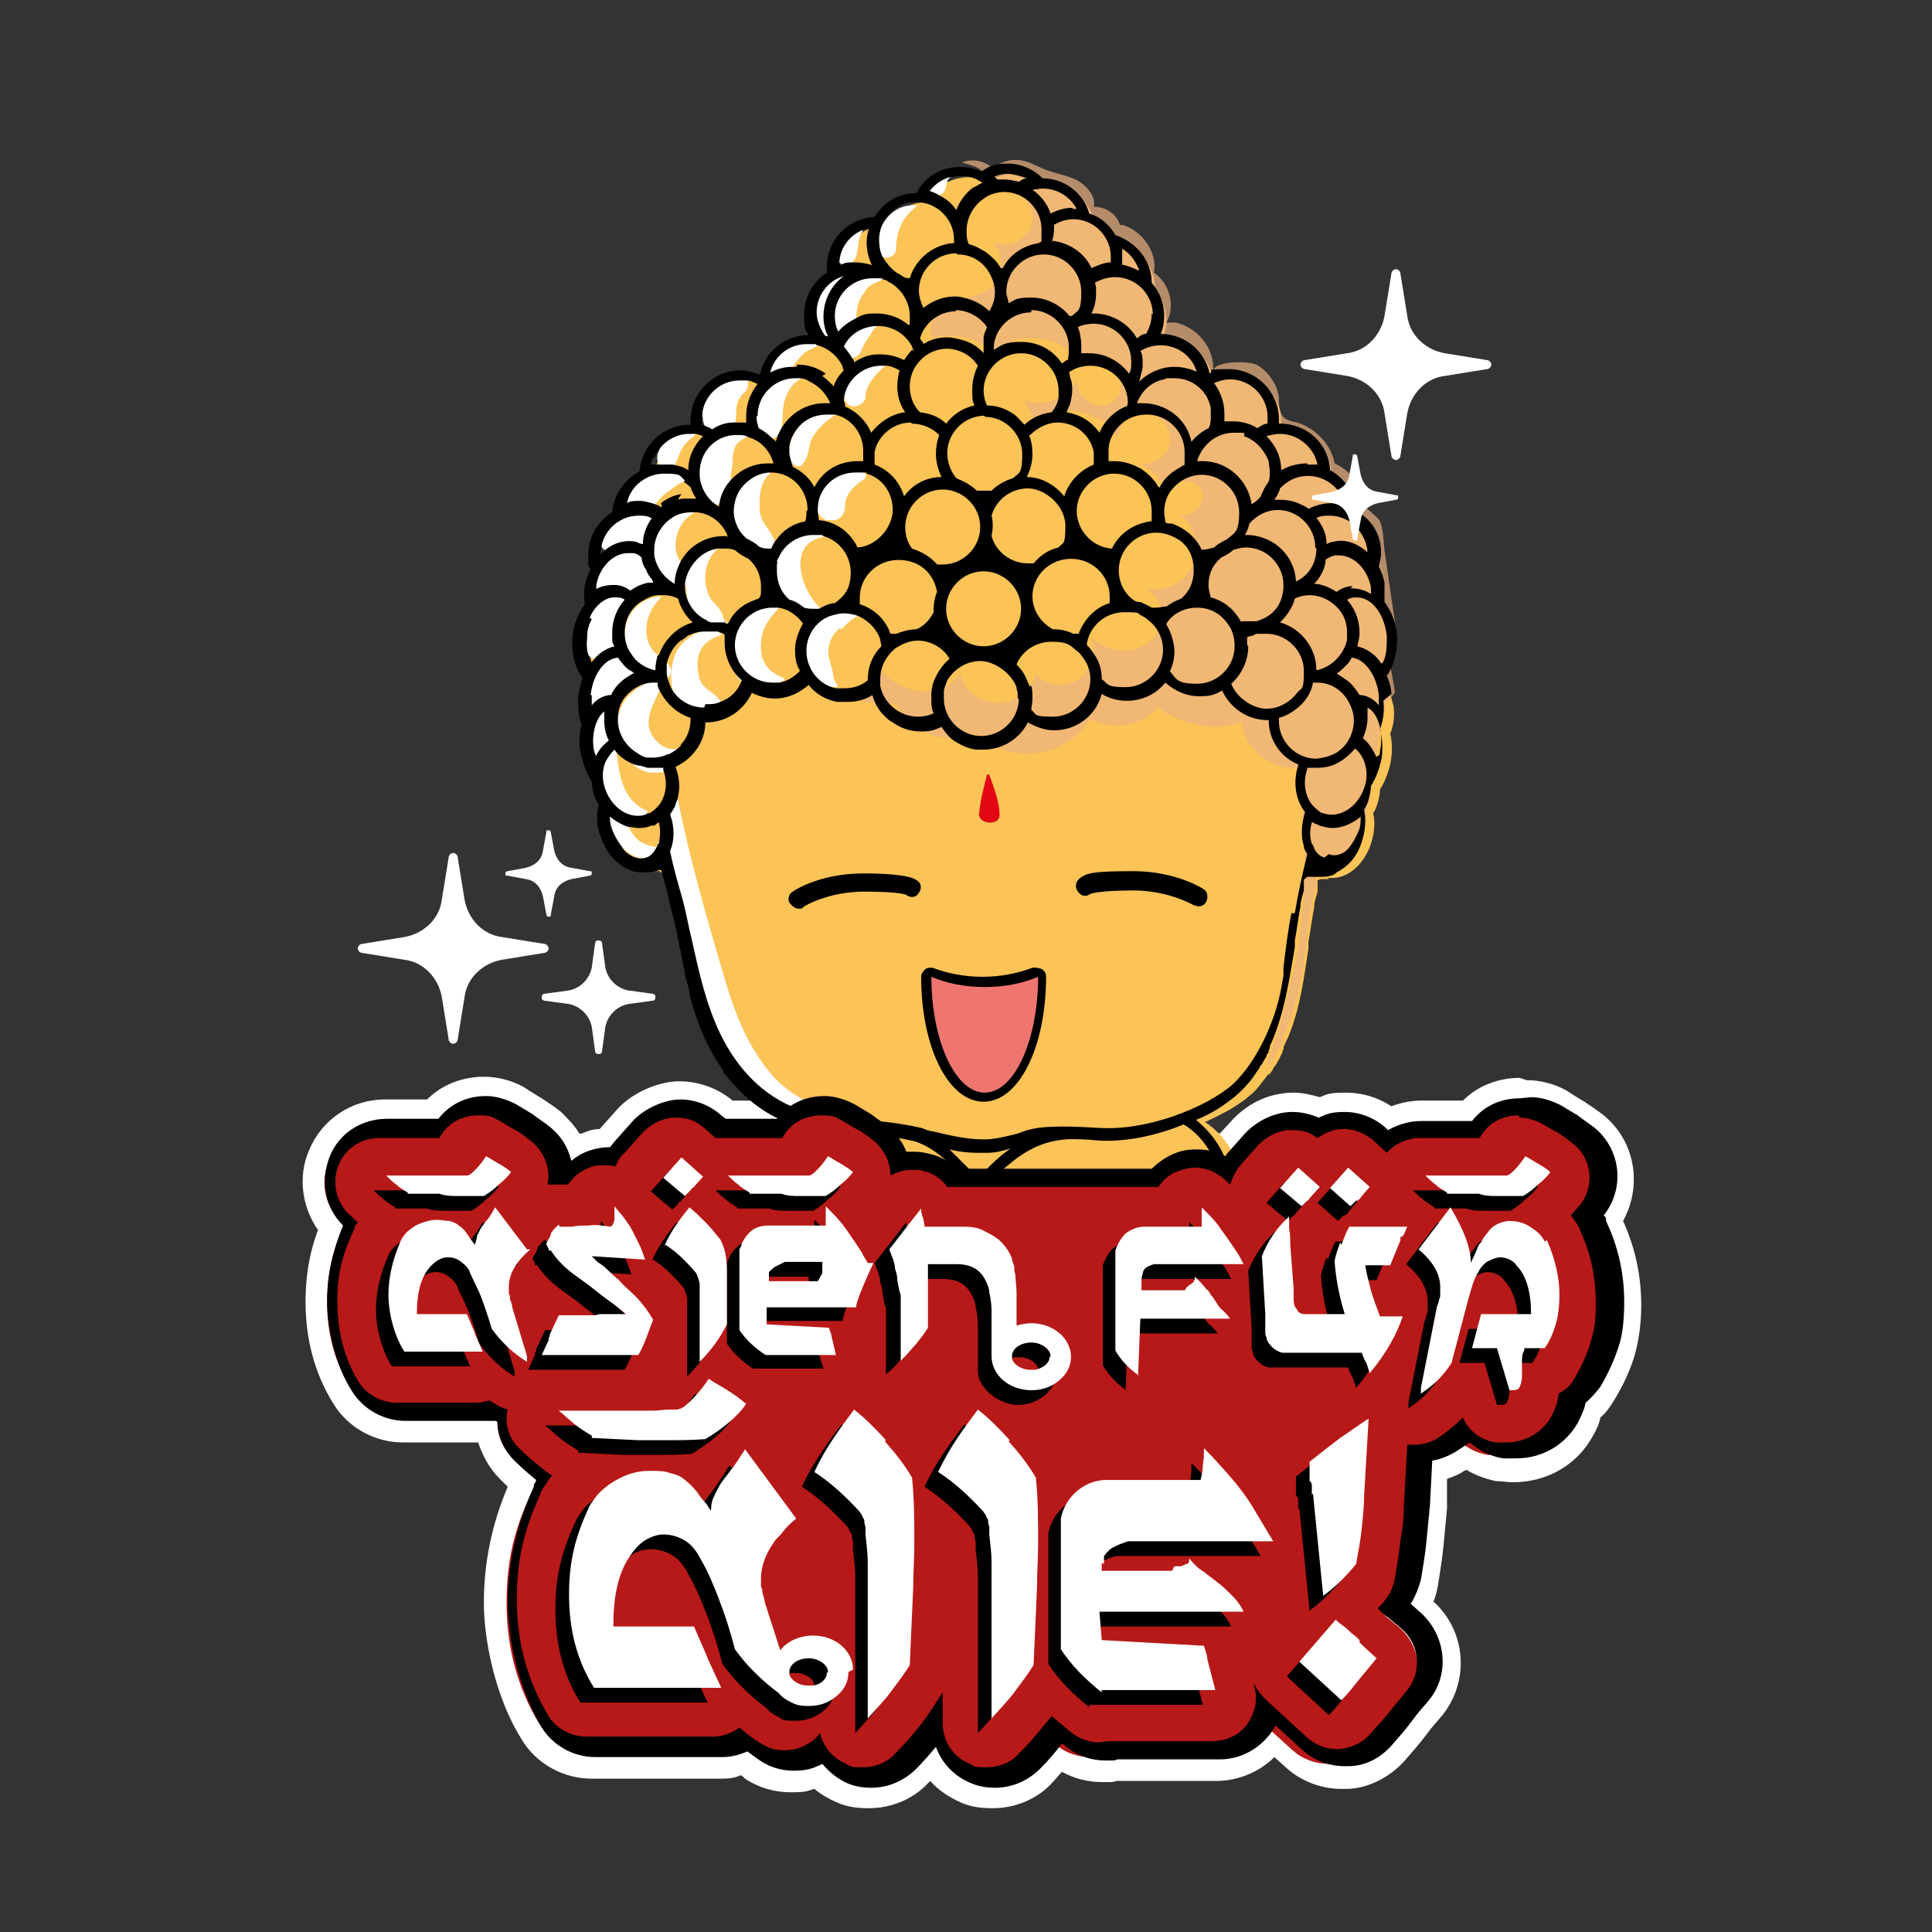
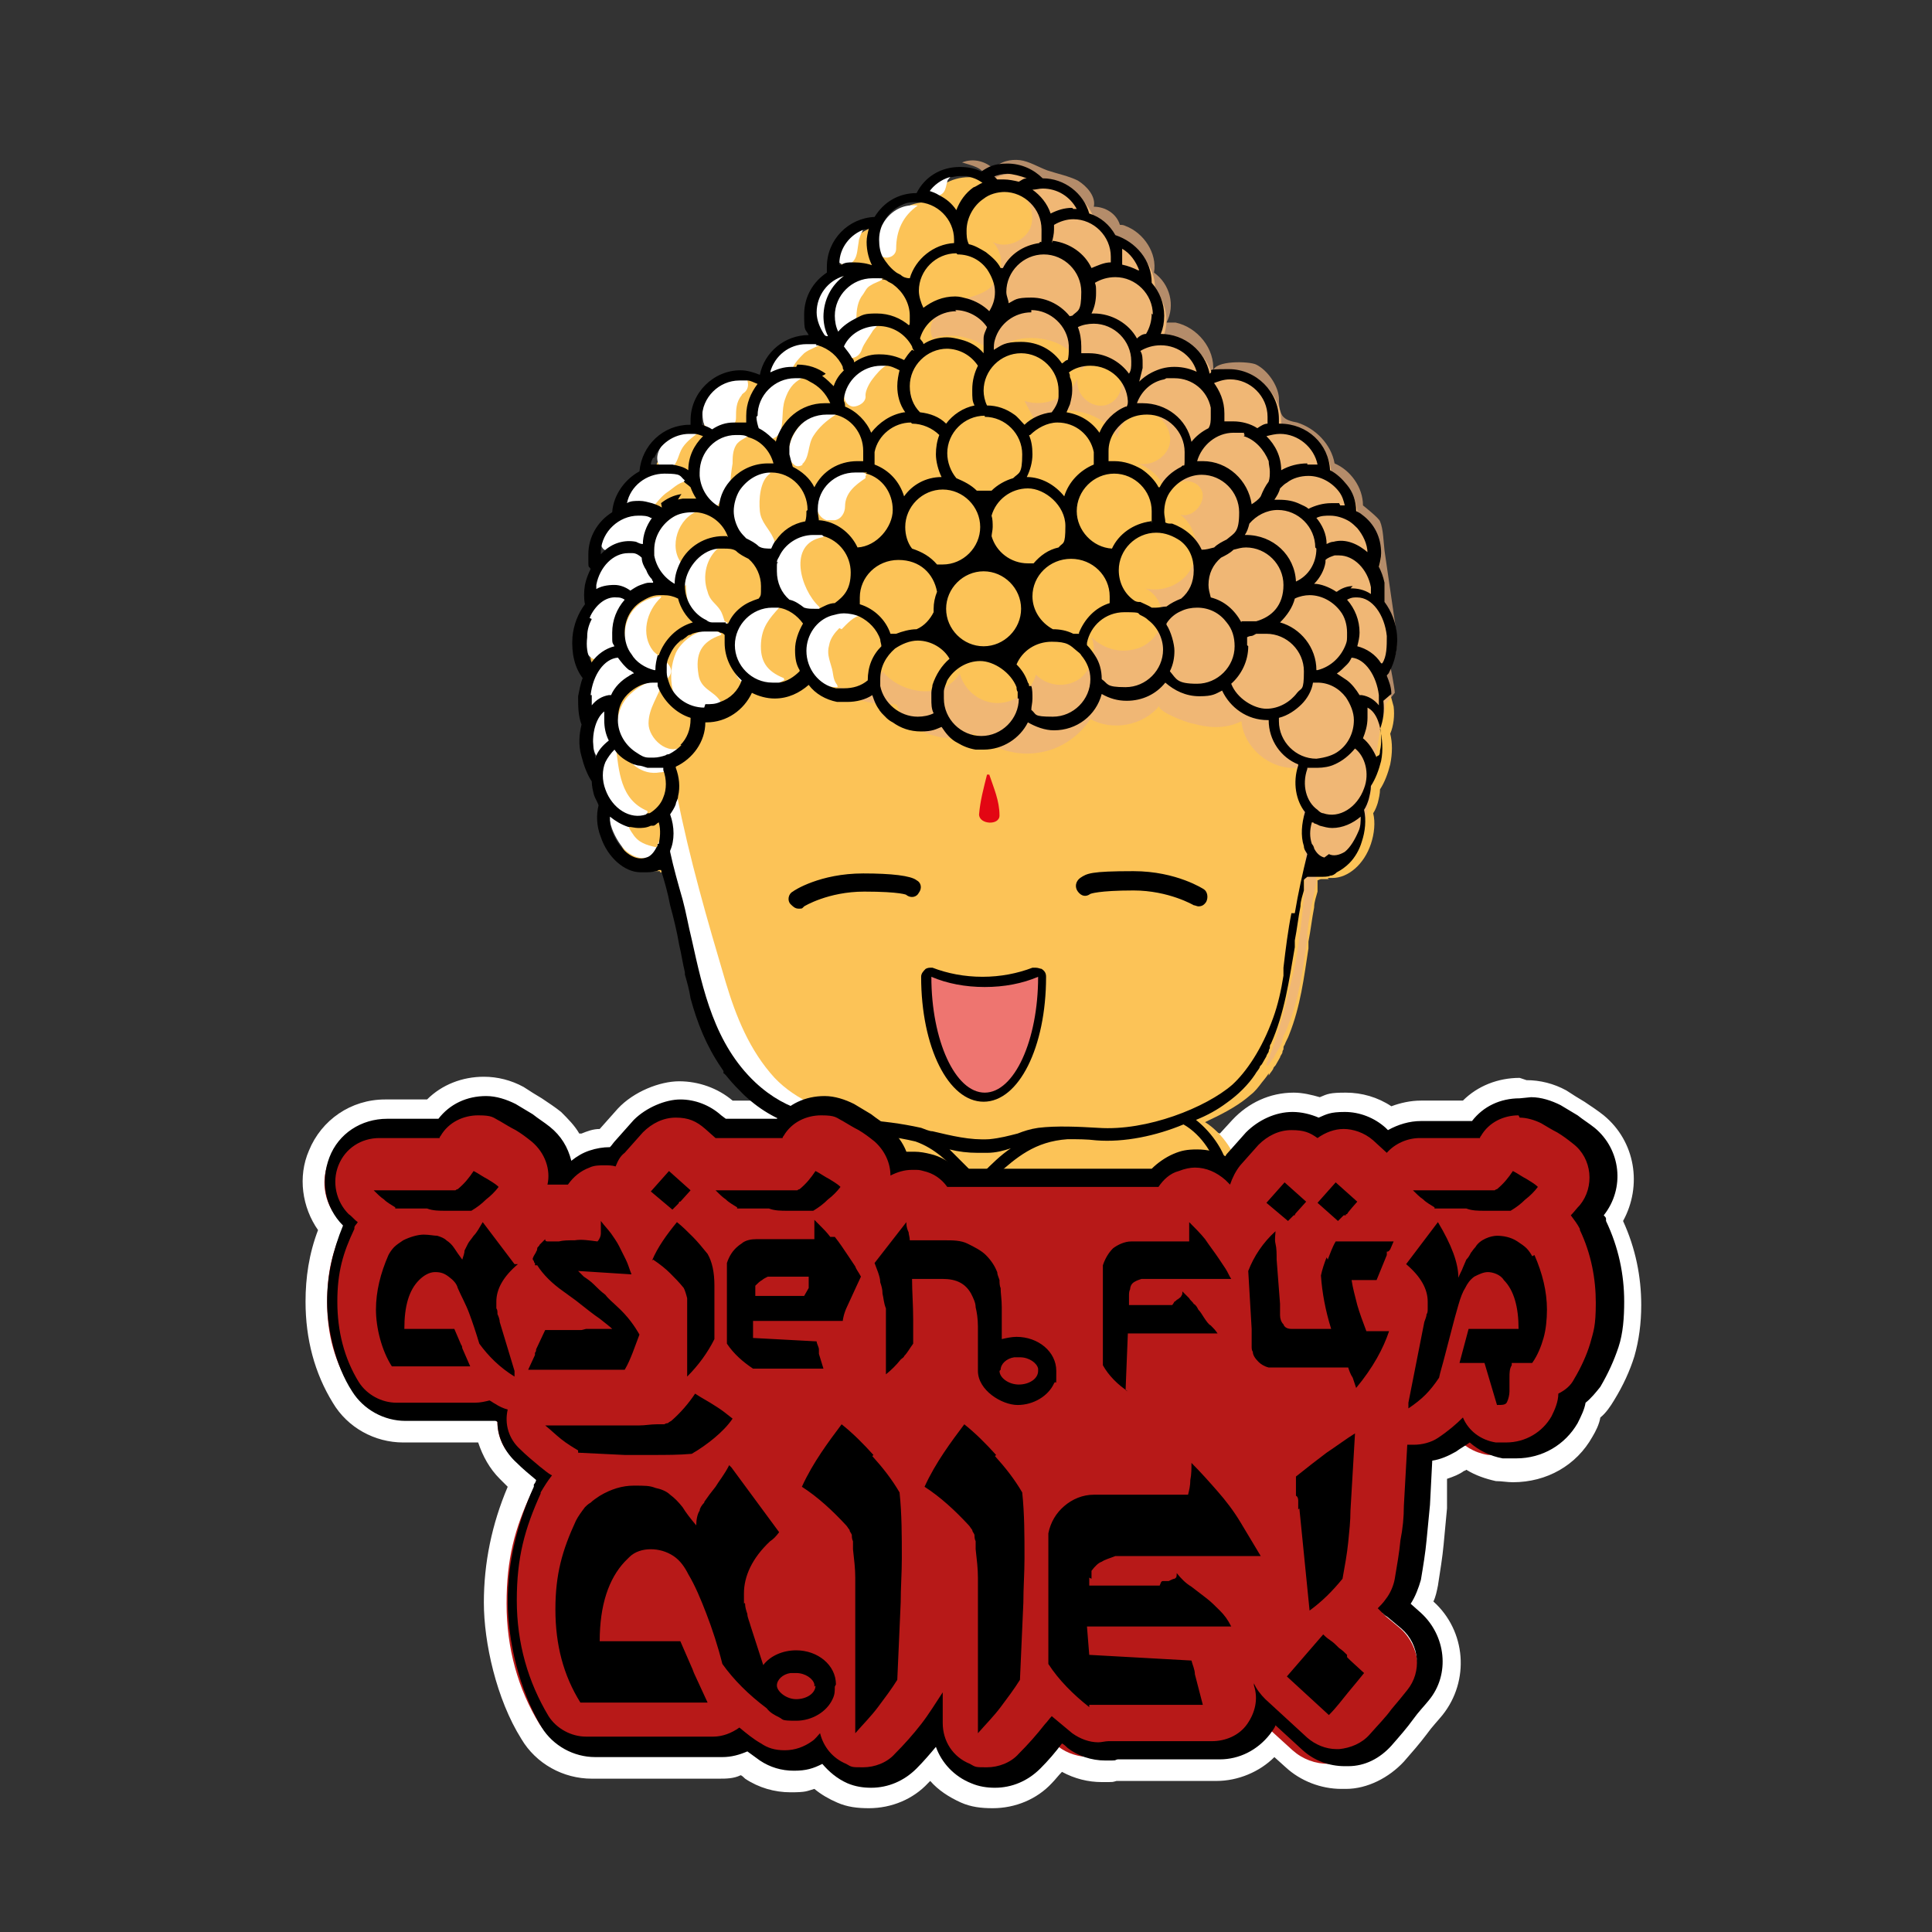
<svg xmlns="http://www.w3.org/2000/svg" version="1.1" viewBox="0 0 170.1 170.1">
  <rect x="0" y="0" width="170.1" height="170.1" fill="#333333" stroke="none" />
  <defs>
    <style>.st0 { fill: #fcc357; } .st1 { isolation: isolate; } .st2 { fill: #fff; } .st3 { fill: #ee7570; } .st4 { fill: #e30613; } .st5 { fill: #b71918; } .st6 { fill: #ecb282; mix-blend-mode: multiply; opacity: .7; }</style>
  </defs>
  <g class="st1">
    <g id="Layout">
      <g id="White_schild">
        <path class="st2" d="M86.8,157.5c-.7,0-1.4-.1-2.1-.4-1.4-.6-2.5-1.7-3.1-3.1-.5.6-1.1,1.2-1.6,1.8-1,1.1-2.5,1.7-4,1.7s-1.4-.1-2.1-.4c-.9-.4-1.6-.9-2.2-1.6-.8.4-1.6.6-2.5.6s-2.1-.3-3-.9c-.4-.2-.7-.5-1.1-.8-.7.3-1.4.4-2.2.4h-11.2c-1.9,0-3.7-1-4.8-2.7-2-3.3-3-7-3-11.1s.8-6.8,2.3-10.1h0c0-.3.1-.4.2-.5-.6-.4-1.1-.9-1.7-1.5-1-1-1.6-2.3-1.7-3.6,0,0-.1,0-.2,0-.3,0-.6,0-1,0h-6.9c-2,0-3.7-1-4.8-2.7-1.5-2.4-2.2-5-2.2-8s.5-4.5,1.4-6.6c-1.6-1.6-2-3.9-1.2-6,.9-2.1,2.9-3.5,5.2-3.5h2.5c.1,0,.3,0,.4,0h1.6c1.1-1.3,2.6-2,4.3-2s1.9.2,2.7.7c.5.3,1.1.6,1.5.9.5.3,1,.7,1.5,1.1,1,.8,1.6,1.8,1.9,2.9.5-.4,1-.6,1.6-.8.6-.2,1.2-.3,1.9-.3h0c.1-.2.3-.4.4-.6l1.6-1.8c1.1-1.2,2.6-1.8,4.1-1.8s2.7.5,3.7,1.4l.3.3s2.5,0,2.5,0c.1,0,.3,0,.4,0h1.6c1.1-1.3,2.6-2,4.3-2s1.9.2,2.7.7c.5.3,1.1.6,1.5.9.5.3,1,.7,1.5,1.1.7.6,1.3,1.3,1.6,2.1.2,0,.5,0,.7,0,.5,0,.9,0,1.4.2.9.2,1.7.7,2.4,1.3h15.2c.1,0,.2,0,.3,0,0,0,.2,0,.3,0h1.3c.5-.6,1.2-1,2-1.3.7-.3,1.4-.4,2.1-.4s1.7.2,2.5.6c0,0,.1-.2.2-.2l1.6-1.8c1.1-1.2,2.6-1.8,4.1-1.8s1.6.2,2.3.5c.7-.3,1.5-.5,2.3-.5,1.4,0,2.7.5,3.7,1.4h.1c.8-.4,1.8-.6,2.8-.6h2.5c.1,0,.3,0,.4,0h1.6c1.1-1.3,2.6-2,4.3-2s1.9.2,2.7.7c.5.3,1.1.6,1.5.9.5.3,1,.7,1.5,1.1,2.4,1.9,2.8,5.4.9,7.8,0,0,0,.2.1.3v.2c1.2,2.3,1.7,4.7,1.7,7.1s-.2,2.8-.5,4.1c-.3,1.2-.9,2.4-1.6,3.5-.3.6-.8,1-1.3,1.5-.2.6-.4,1.2-.7,1.8-1.1,2-3.2,3.1-5.5,3.1s-.8,0-1.2,0c-1.1-.2-2.1-.7-2.9-1.4-.3.3-.7.5-1.1.8-.6.4-1.3.7-2,.8l-.2,3.8c0,1-.2,2.1-.3,3.1-.1,1.1-.3,2.3-.5,3.5-.1.8-.4,1.5-.8,2.1l.8.7c2.3,1.9,2.6,5.4.7,7.8-.4.5-.8,1-1.4,1.7-.6.7-1.2,1.5-1.9,2.3-1,1.1-2.4,1.8-3.9,1.9,0,0-.2,0-.3,0-1.4,0-2.7-.5-3.8-1.5l-2.4-2.1c-.1.3-.3.5-.5.7-1,1.4-2.7,2.2-4.4,2.2h-8.9c-.4,0-.7.1-1.1.1-1.2,0-2.4-.4-3.4-1.1-.2-.1-.3-.2-.5-.4-.6.7-1.2,1.4-1.9,2.1-1,1.1-2.5,1.7-4,1.7Z" />
        <path class="st2" d="M133.8,98.4c.6,0,1.3.2,1.9.5.5.3,1,.6,1.4.8.5.3.9.6,1.4,1,1.7,1.3,1.9,3.8.6,5.4-.3.3-.5.6-.8.9.3.4.6.8.8,1.2,0,0,0,0,0,.1,1,2.1,1.4,4.3,1.4,6.4s-.2,2.5-.5,3.6c-.3,1-.8,2.1-1.4,3.1-.3.6-.8,1-1.4,1.3,0,.7-.3,1.4-.6,2-.8,1.4-2.3,2.3-4,2.3s-.6,0-.9,0c-1.3-.2-2.4-1-2.9-2.2,0,0,0,0,0,0-.6.6-1.3,1.2-2.2,1.8-.6.4-1.4.6-2.1.6s-.4,0-.6,0l-.3,5.4s0,0,0,0c0,1-.1,2-.3,3-.1,1.1-.3,2.2-.5,3.4-.1.6-.4,1.3-.8,1.8-.2.3-.5.6-.7.8.2.2.4.4.5.5,0,0,0,0,0,0,.2.2.3.2.4.3l1.2,1c1.6,1.4,1.8,3.8.5,5.4-.4.5-.8,1-1.4,1.7-.5.7-1.2,1.4-1.9,2.2-.7.8-1.7,1.2-2.7,1.3,0,0-.1,0-.2,0-1,0-1.9-.4-2.6-1l-3.7-3.4c-.4-.4-.8-.9-1-1.4v.2c.4,1.2.1,2.4-.6,3.4-.7,1-1.9,1.5-3.1,1.5h-9.1c-.3,0-.6.1-.9.1-.8,0-1.6-.3-2.3-.8-.6-.5-1.2-1-1.8-1.5-.2.2-.4.5-.6.7-.7.9-1.5,1.8-2.3,2.6-.7.8-1.8,1.2-2.8,1.2s-1,0-1.5-.3c-1.5-.6-2.4-2-2.4-3.6v-2.7c-.6.9-1.2,1.9-1.9,2.8-.7.9-1.5,1.8-2.3,2.6-.7.8-1.8,1.2-2.8,1.2s-1,0-1.5-.3c-1.2-.5-2-1.5-2.3-2.7-.2.2-.4.5-.7.7-.7.5-1.5.8-2.4.8s-1.5-.2-2.1-.6c-.7-.4-1.3-.9-1.9-1.4-.7.5-1.5.8-2.3.8h-11.2c-1.3,0-2.6-.7-3.3-1.8-1.8-3-2.8-6.4-2.8-10.2s.7-6.3,2.1-9.4c0,0,0,0,0-.1.3-.5.6-1,1-1.5-.4-.2-.7-.5-1.1-.8-.6-.5-1.2-1-1.7-1.5-1-.9-1.4-2.2-1.1-3.5-.4-.1-.8-.3-1.1-.5-.2-.1-.3-.2-.5-.3-.4.1-.8.2-1.3.2h-6.9c-1.3,0-2.6-.7-3.3-1.8-1.3-2.1-1.9-4.5-1.9-7.1s.5-4.3,1.5-6.4c0,0,0,0,0-.1,0-.2.2-.3.3-.5-.3-.2-.5-.5-.8-.7-1.1-1.1-1.5-2.8-.9-4.3.6-1.5,2-2.4,3.6-2.4,0,0,0,0,0,0h2.1s.3,0,.3,0c.1,0,.2,0,.3,0h1.8c.2,0,.4,0,.7,0,0,0,0,0,.1,0,0,0,0-.1.1-.2.7-1.2,2-1.8,3.3-1.8s1.3.2,1.9.5c.5.3,1,.6,1.4.8.5.3.9.6,1.4,1,1.2,1,1.7,2.5,1.4,3.8,0,0,0,0,.1,0,.3,0,.5,0,.8,0,.3,0,.6,0,.9,0,.5-.7,1.1-1.2,1.9-1.5.4-.2.9-.2,1.3-.2s.7,0,1,.1c.2-.5.4-.9.8-1.2l1.6-1.8c.8-.8,1.8-1.3,2.9-1.3s1.8.3,2.6,1l.9.8c.2,0,.4,0,.6,0s0,0,0,0h2.1s.3,0,.3,0c.1,0,.2,0,.3,0h1.8c.2,0,.4,0,.7,0,0,0,0,0,.1,0,0,0,0-.1.1-.2.7-1.2,2-1.8,3.3-1.8s1.3.2,1.9.5c.5.3,1,.6,1.4.8.5.3.9.6,1.4,1,.9.8,1.4,1.9,1.4,3,.6-.3,1.2-.5,1.9-.5s.6,0,1,.1c.9.2,1.6.7,2.1,1.4h.3s0,0,0,0c0,0,.2,0,.2,0h15.5c.1,0,.2,0,.3,0,0,0,.1,0,.2,0h2.1c.4-.6,1-1.2,1.8-1.4.5-.2,1-.3,1.4-.3,1,0,1.9.4,2.7,1.1.1.1.3.3.4.4.2-.6.5-1.2.9-1.7l1.6-1.8c.8-.8,1.8-1.3,2.9-1.3s1.6.2,2.3.7c.7-.5,1.5-.8,2.3-.8s1.8.3,2.6,1l1.2,1.1c.7-.8,1.8-1.3,2.9-1.3,0,0,0,0,0,0h2.1s.3,0,.3,0c.1,0,.2,0,.3,0h1.8c.2,0,.4,0,.7,0,0,0,0,0,.1,0,0,0,0-.1.1-.2.7-1.2,2-1.8,3.3-1.8M133.8,94.9c-1.9,0-3.7.7-5,2h-.8c-.2,0-.3,0-.5,0h-2.4s0,0,0,0h0c-.9,0-1.8.2-2.6.5-1.2-.8-2.6-1.2-4-1.2s-1.6.1-2.3.4c-.7-.2-1.5-.4-2.3-.4-2.1,0-4,.9-5.4,2.4l-1.1,1.2c-.6-.2-1.3-.3-2-.3s-1.9.2-2.7.5c-.7.3-1.4.7-2,1.2h-.6c-.1,0-.2,0-.3,0-.1,0-.2,0-.3,0h-14.5c-.8-.6-1.7-1-2.6-1.3-.5-.1-1-.2-1.5-.2-.4-.6-.9-1.2-1.5-1.7-.5-.4-1.1-.8-1.7-1.2-.5-.3-1-.6-1.6-1-1.1-.6-2.3-.9-3.5-.9-1.9,0-3.7.7-5,2h-.8c-.2,0-.3,0-.5,0h-1.8c-1.3-1.1-3-1.7-4.7-1.7s-4,.9-5.4,2.4l-1.6,1.8s0,0,0,0c-.6,0-1.1.2-1.6.4,0,0-.1,0-.2,0-.4-.7-1-1.3-1.6-1.9-.5-.4-1.1-.8-1.7-1.2-.5-.3-1-.6-1.6-1-1.1-.6-2.3-.9-3.5-.9-1.9,0-3.7.7-5,2h-.8c-.2,0-.3,0-.5,0h-2.4s0,0,0,0h0c-3,0-5.6,1.8-6.7,4.5-1,2.3-.6,5,.8,7-.8,2.1-1.1,4.2-1.1,6.3,0,3.3.8,6.3,2.4,8.9,1.3,2.2,3.7,3.5,6.2,3.5h6.6c.4,1.2,1,2.3,1.9,3.2.2.2.5.5.7.7-1.4,3.3-2.1,6.7-2.1,10.2s1.1,8.5,3.3,12c1.3,2.2,3.7,3.5,6.2,3.5h11.2c.6,0,1.3,0,1.9-.3.1,0,.3.2.4.3,1.2.8,2.6,1.2,4,1.2s1.4-.1,2.1-.3c.6.5,1.3.9,2,1.2.9.4,1.8.5,2.8.5,2,0,3.9-.8,5.2-2.2,0,0,.1-.1.2-.2.7.8,1.6,1.4,2.7,1.9.9.4,1.8.5,2.8.5,2,0,3.9-.8,5.2-2.2.3-.3.6-.7.9-1,1.1.6,2.3.9,3.5.9s.9,0,1.3-.1h8.8c1.9,0,3.8-.8,5.1-2.1l1,.9c1.3,1.2,3.1,1.9,4.9,1.9s.2,0,.4,0c1.9,0,3.8-1,5.1-2.4.7-.8,1.4-1.6,2-2.4.5-.7,1-1.2,1.4-1.7,2.4-3,2.1-7.4-.8-10,.2-.4.3-.9.4-1.4.2-1.3.4-2.5.5-3.6.1-1.1.2-2.2.3-3.2v-2.6c.6-.2,1.1-.4,1.5-.7,0,0,.1,0,.2-.1.8.5,1.7.8,2.6,1,.5,0,1,.1,1.5.1,3,0,5.6-1.5,7-4,.3-.5.6-1.1.7-1.7.5-.4.9-1,1.2-1.5.8-1.3,1.4-2.6,1.8-3.9.4-1.4.6-2.9.6-4.5,0-2.5-.5-5-1.6-7.4,1.7-3.1,1.1-7-1.7-9.3-.5-.4-1.1-.8-1.7-1.2-.5-.3-1-.6-1.6-1-1.1-.6-2.3-.9-3.5-.9h0Z" />
      </g>
      <g id="Icon">
        <path class="st0" d="m122.4 61.1c0-0.6-0.2-1.1-0.4-1.6v-0.1c0-0.1 0.2-0.2 0.2-0.3 0.5-0.9 0.8-2 0.7-3.2 0-1-0.5-2-1-2.8s0 0 0 0v-1.7c0-0.5-0.3-0.9-0.5-1.3s0 0 0 0c0.1-0.4 0.2-0.8 0.2-1.2 0-1.5-0.8-2.9-2.1-3.6s0-0.1 0-0.1c0-1.5-1-2.8-2.3-3.5s0-0.1 0-0.1c-0.1-2.2-2-4-4.2-4s-0.1 0-0.1 0h-0.1s0-0.1 0-0.1v-0.4c0-2.3-1.9-4.2-4.2-4.2s-1.1 0.1-1.7 0.4h-0.1c-0.4-2-2.1-3.4-4.2-3.4s0 0 0 0h-0.2s0-0.2 0-0.2c0.2-0.5 0.3-1 0.3-1.5 0-1-0.4-2-1-2.8s0 0 0 0c0-1.9-1.3-3.5-3.1-4s0 0 0 0c-0.5-0.9-1.3-1.5-2.2-1.9s0 0 0 0c-0.5-1.8-2.1-3-4-3s0 0 0 0c-0.8-0.8-1.9-1.2-3-1.2s-1.6 0.2-2.3 0.7 0 0 0 0c-0.6-0.3-1.2-0.4-1.8-0.4-1.6 0-3 0.9-3.7 2.2-1.5 0-2.8 0.8-3.6 2-2.3 0.1-4 2-4 4.2s0 0.3 0 0.5v0.1c-1.2 0.8-2 2.1-2 3.6s0.1 1.2 0.4 1.7v0.2h-0.1c-2 0-3.8 1.4-4.2 3.4v0.2s-0.2 0-0.2 0c-0.5-0.2-1.1-0.4-1.7-0.4-2.3 0-4.2 1.9-4.2 4.2s0 0.3 0 0.4-0.1 0.1-0.1 0.1h-0.1c-2.2 0-4.1 1.8-4.2 4v0.1c-1.3 0.7-2.2 2-2.3 3.5v0.1c-1.3 0.8-2.1 2.1-2.1 3.6s0 0.8 0.2 1.2c-0.2 0.4-0.4 0.9-0.5 1.3-0.1 0.6-0.1 1.1 0 1.7-0.6 0.8-1 1.8-1 2.8-0.1 1.3 0.2 2.6 0.9 3.5v0.1c-0.2 0.5-0.3 1.1-0.4 1.6 0 0.8 0 1.7 0.3 2.4s0 0 0 0c-0.2 0.8-0.3 1.8 0 2.8 0.2 0.8 0.4 1.5 0.9 2.2s0 0 0 0c0 0.4 0.1 0.8 0.2 1.2 0.1 0.3 0.2 0.6 0.4 0.9s0 0 0 0c-0.2 0.8-0.1 1.8 0.2 2.7 0.6 1.8 2 3 3.4 3s0.2 0 0.3 0v0.1c0.4 0 0.7 0 1-0.1 0 0 0.2 0 0.3-0.1h0.2c0.3 1 0.6 2 0.8 3.1 0.3 1.1 0.6 2.3 0.8 3.5 0.2 0.8 0.3 1.6 0.5 2.4v0.2c0.2 0.7 0.4 1.4 0.5 2.1 0.6 2.2 1.4 4.2 2.7 6.1l0.2 0.3v0.2c0.2 0 0.2-0.1 0.3-0.2v-0.1s0.5 0.7 0.9 1.2c0.3 0.3 0.5 0.6 0.6 0.7 0.4 0.5 1 1 1.5 1.3 1.1 0.8 2.3 1.3 3.6 1.7h0.3 0.4l-0.2 0.4c-0.3 0.4-0.5 0.8-0.7 1.2v0.2h-0.3c-0.3-0.1-0.7-0.2-1.1-0.2-0.6 0-1.3 0.2-1.8 0.5-0.9 0.5-1.6 1.4-1.9 2.5s42.5 0 42.5 0v-0.2c-0.2-1.6-1.3-3.4-2.8-4.5l-0.3-0.2 0.4-0.2c1.5-0.7 2.7-1.4 3.6-2.2 0.4-0.3 0.7-0.7 1-1.1 0 0 0.5-0.6 0.6-0.8v0.2c0.1-0.2 0.3-0.4 0.4-0.6 0-0.1 0.1-0.2 0.2-0.3 0.1-0.2 0.3-0.5 0.4-0.7 0-0.1 0.1-0.2 0.2-0.4 0 0 0-0.2 0.1-0.3 0-0.2 0-0.3 0.1-0.4 0.1-0.3 0.3-0.6 0.4-0.9 1-2.5 1.3-5 1.7-7.6v-0.6c0.2-1 0.3-2 0.5-3 0-0.5 0.2-1 0.3-1.4v-0.3-0.6-0.1c0.1 0 0.2-0.1 0.3-0.1h0.2 0.3 0.2l-0.1-0.1h0.4c1.4 0 2.8-1.2 3.4-3 0.3-0.9 0.4-1.9 0.2-2.7 0.2-0.3 0.3-0.6 0.4-0.9 0.1-0.4 0.2-0.8 0.2-1.2s0 0 0 0c0.4-0.6 0.7-1.4 0.9-2.2 0.2-1 0.2-1.9 0-2.7s0 0 0 0c0.3-0.7 0.4-1.6 0.3-2.4zm-64.2 14.5s0 0 0 0 0 0 0 0zm57.2 0.4v-0.2s0 0 0 0l0.2 0.2h-0.2z" />
        <path class="st6" d="m122 62c0 0.8-0.4 1.5-0.5 2.3-0.3 1.8-0.5 3.6-0.8 5.4-0.2 1.3-0.4 2.6-1 3.7s-1.6 2.1-2.8 2.4v0.7 0.1h-0.2-0.3-0.2s-0.2 0-0.3 0.1v0.1 0.6 0.3c-0.1 0.5-0.2 1-0.3 1.4-0.2 1-0.4 2-0.5 3v0.6c-0.4 2.6-0.7 5.2-1.7 7.6-0.1 0.3-0.2 0.6-0.4 0.9 0 0 0 0.2-0.1 0.3 0 0.2 0 0.3-0.1 0.4 0 0.1-0.1 0.2-0.2 0.4s-0.3 0.5-0.4 0.7c0 0.1-0.1 0.2-0.2 0.3-0.1 0.2-0.3 0.4-0.4 0.6 0 0 0-0.1-0.1-0.2 0.6-1.5 1.1-3 1.5-4.5 0.3-1.2 0.6-2.4 0.9-3.7 0.4-1.8 0.6-3.6 0.8-5.5 0.4-4.1 0.2-8.3-0.5-12.4-2.4 0.2-4.7-1.8-4.9-4.1-1.4 0.7-2.9 0.6-4.3 0.2-0.3 0-3.3-1.1-2.9-1.6-1.4 1.8-4.2 2.3-6.1 1.2-1.1 1.7-2.9 2.8-4.8 3-1.5 0.2-3-0.2-4.3-0.9-0.1 0-0.2-0.1-0.3-0.2-0.3-0.2-0.6-0.4-0.8-0.6-0.1 0-0.2 0.1-0.4 0.2h-0.2c-0.4 0.1-0.8 0.2-1.3 0.2-1.7 0-3.4-0.7-4.5-2 0-0.1-0.2-0.2-0.2-0.4l-0.3-0.6h-0.3-0.2c-1.4 0-2.8-0.2-3.9-1-0.1 0-0.2-0.1-0.3-0.2-0.2-0.1-0.3-0.3-0.5-0.4 1.4 0.7 3.3 0 4-1.3 1.6 2 5.3 2.6 6.8 0.2 0.4 1.5 1.8 2.6 3.3 2.6s3-1 3.4-2.5c1 1 2.6 1.2 3.8 0.4 1.1-0.8 1.6-2.4 1.1-3.7 0.9 0.9 2.3 1.4 3.6 1.1 1.3-0.2 2.4-1.3 2.6-2.6 0.2-1.1-0.5-2.4-1.5-2.8 1.6 0.4 3.4-0.4 4.1-1.8 0.8-1.5 0.4-3.7-1-4.7 1.2 0.4 2.5-1.3 1.8-2.3-0.7-1.1-2.7-0.7-2.9 0.6-0.4-1.3-1.3-2.3-2.6-2.8 1.2 0.3 2.6-0.6 2.8-1.8s-0.8-2.6-2-2.7-2.5 0.9-2.6 2.2c-1.4-2.4-5.1-3.1-7.3-1.5-0.3-0.6-0.6-1.1-0.9-1.7 1.8 0.6 3.9-0.3 4.7-2-0.3 1.3 1 2.6 2.3 2.4s2-1.9 1.3-3-2.5-1.2-3.3-0.1c-0.6-2.4-3.5-3.2-5.7-2.7-0.2 0-2.3 1-2.2 1.1-1.3-1.3-3.5-1.8-5.2-1.2v-0.1c-0.4-0.7 0-1.7 0.5-2.3 0.7-0.6 1.6-0.9 2.4-1.1 0.9-0.3 1.8-0.5 2.4-1.2 1-1 1-2.8 0-3.8 1.1 0.6 2.6 0 3.2-1 0.6-1.1 0.2-2.6-0.8-3.3s-2.6-0.4-3.3 0.6c0.4-0.6 0.6-1.3 0.3-2-0.3-0.9-1.2-1-2.1-1.3 1-0.4 2.1-0.1 2.8 0.6 0.5-0.7 1.5-0.9 2.3-0.8s1.6 0.6 2.4 0.9c0.9 0.3 1.9 0.5 2.7 0.9 0.8 0.5 1.6 1.4 1.4 2.3 1 0 2 0.6 2.3 1.6 0.2 0 0.3 0 0.5 0.1 1.6 0.6 2.8 2.4 2.5 4.1 1.4 1 1.9 2.9 1.1 4.4h0.2 0.6c1.9 0.4 3.5 2.3 3.3 4.3 0.1-1 3.2-0.9 3.8-0.6 1 0.5 1.9 1.8 2 2.9 0 0.5 0 1.1 0.3 1.6 0.3 0.4 0.8 0.5 1.3 0.6 1.6 0.5 3 1.9 3.3 3.6 1.4 0.6 2.5 2.1 2.5 3.7 0 0 1.4 1.1 1.5 1.4 0.3 0.7 0.3 1.8 0.4 2.6 0.3 2.1 0.6 4.1 0.9 6.2 0.2 1.3 0.4 2.9-0.4 3.9 0 0 0.4 2 0.4 2.4z" />
        <path class="st2" d="M57.6,76.5s0,0,0,0h0c0,0,0,0,0,0ZM77.2,99c-.6-.1-1.1-.2-1.7-.4-2.7-.7-5.4-1.7-7.3-3.7-2.2-2.4-3.4-5.4-4.3-8.4-1.6-5.4-3.2-10.9-4.3-16.5,0-.1,0-.2,0-.3-.2-.8-.3-1.6-.4-2.3h0c.5-.3.9-.8,1-1.6,0,0,0-.2-.1-.1-1.3.9-3-.7-3-2,0-1.4.9-2.4,1.2-3.6,0,0,0-.1,0-.1.1,0,.3-.1.4-.2,1.2-1.1-.7-1.9-1.2-2.5-1.1-1.4-.6-3.5.7-4.7,0,0,0-.1,0-.1-4.2.4-4.1,5.9-.7,7.5,0,0,0,0,0,0-.8.1-1.6.7-2.2,1.3-1.1,1.2-1.2,3.1-.6,4.5.5,1.3,1.8,2.5,3.4,2.2.4,0,.7-.2,1-.3,0,0,0,0,0,0,0,.2.1.4.2.5.2.7.3,1.4,0,2.1-.2.7-.6,1.3-.7,2,0,.1.2.9.2,1.2,0,.5-.2.9-.4,1.3,0,.3.1.6.2.8h0c.3,1.1.6,2.1.9,3.2.7,2.5,1.3,5.1,1.9,7.7-.2-.3-.4-.6-.6-.9.2.7.4,1.4.5,2.1,0,0,0,0,0,0,.6,2.2,1.4,4.2,2.7,6.1l.2.3c0-.1.2-.3.2-.4,0,.1,0,.2,0,.4.2.4.6.7,1,1,.2.2.4.3.5.4.8.6,1.5,1.4,2.3,1.9,1,.6,2,1,3,1.3,1.2.3,2.4.4,3.7.5.8,0,1.6,0,2.4,0,.1,0,.2-.2,0-.2ZM65.7,60.4c1,.5,2.4,0,3.3-.5.1,0,0-.2,0-.2-1.5-.6-2.1-1.5-2-3.1.1-1.4.7-2.1,1.6-3.1,0,0,0,0,0-.1-2.2-1.5-4.2,1.7-4.3,3.6,0,1.2.3,2.8,1.5,3.4ZM74.1,55.4c.4-.4,1.1-1.2,1.7-1.2.3,0,.3-.4,0-.5-1.2-.5-1.9-.8-3.1,0-.9.6-1.5,1.5-1.8,2.6-.6,2.2.5,4.2,2.8,4.2,0,0,.1,0,0-.2-.4-.5-.3-1-.5-1.6-.2-.7-.4-1.2-.2-1.9.1-.6.5-1.1.9-1.5ZM63.8,54.7c-.1-.3-.2-.7-.4-1-.4-.6-.9-.8-1.1-1.6-.5-1.4-.1-3,1-3.9,0,0,0,0,0,0-1.7-.4-2.6.4-3,1.7,0,0,0,0,0,0-1.5-1.3-.8-4,.9-4.8.1,0,0-.2,0-.2-1.5.2-2.8.8-3.4,2.3-.6,1.5,0,3.2,1.1,4.3.5.4,1.1.4,1.5,0,0,1.7.7,3.5,1.8,4-1.1.1-2.3,1.1-2.7,2-.8,1.9-.5,4.7,1.6,5.6.8.4,3-.2,2.3-1.4-.6-.9-1.7-1-1.9-2.3-.3-1.8.2-2.9,2-3.5,0,0,0,0,0-.1-.1-.1-.3-.2-.4-.2.3,0,.5-.2.8-.4.1,0,.2-.3.1-.4ZM72.6,29.8c.2,0,.6,0,.6-.4.1-.9-.5-1.6-.4-2.5,0-1.2.9-2,1.7-2.8,0,0,0,0,0,0-1.2.3-2.2,1.2-2.6,2.4-.4,1-.5,2.9.7,3.3ZM76.7,25.1c.3-.2.7-.3,1-.5,0,0,0,0,0,0-.7-.8-2.2-.3-2.9.2-1.1.9-1.6,2.3-1.6,3.7,0,.6.4.9.8,1,0,0-.1.2-.1.3-.3.6-.1,1.3.5,1.6.7.3,1.3,0,1.5-.7.2-.5.6-1,.9-1.5,0-.1.7-.7.6-.9-.3-.4-1.2-.3-1.7-.2,0,0-.2,0-.3,0,0-.8.1-1.6.6-2.2.2-.3.3-.6.7-.8ZM68.7,38c.3-.9.1-1.9.4-2.8.3-.9.7-1.5,1.5-1.9,0,0,0,0,0,0-.4-.2-.8-.3-1.2-.2.1-.1.2-.3.3-.5.2-.6.7-1.1,1.1-1.5.5-.4,1.1-.5,1.6-.9,0,0,0,0,0-.1-.5-.6-1.8-.4-2.4-.2-1.1.4-1.8,1.2-2.2,2.2-.2.5.2,1.1.7,1.2,0,0,0,0,0,0-.4.2-.7.4-.9.6-1,1-1.4,3.1-.7,4.3.4.8,1.5.5,1.8-.2ZM63.8,37.7c.5,0,1-.3,1-.9,0-.7,0-1.4.5-2,0-.1.2-.2.3-.3.3-.3.3-.7.2-1,.1,0,.2-.1.3-.1.3,0,.2-.5,0-.5-1,0-2.1,0-2.9.6-1.1.8-1.5,2.3-1.3,3.5.1,1,1.4,1.2,2.1.6ZM63,38.2c-1.9,1-2.3,3.1-1.8,5,.1.5.6,1,1.1,1.1.2,0,.5.1.7.2,0,0,.2,0,.2,0,.1-.3.5-.5.7-.7.2-.3.3-.6.4-1,0-.7.1-1.4.2-2,0-.5,0-1.1.3-1.6.3-.5.9-.6,1.3-1,0,0,0,0,0,0-.6-.9-2.5-.4-3.2,0ZM57.8,74.6c-.9-.2-1.6-.4-2.1-1.2-.3-.4-.5-.9-.7-1.4.7.3,1.4.3,2-.4,0,0,0-.2,0-.2-2.4-1-2.5-3.5-2.8-5.8,0,0,0,0-.1,0,0,0,0,0,0,0,0-.5,0-1,0-1.4,0-.6-.1-3.9.7-3.9,1,0,1.4-1.1.8-1.9-.8-.9-1.1-2.2-1.2-3.5.1-.4.2-.7.4-1.1.6-1.2,1.4-1.7,2.6-2.3.7-.3.8-1.3.5-1.9-.5-.8-.5-1.6-.4-2.5,0-.4.2-.8.2-1.2,0-.2,0-.4,0-.5-.1-.3-.1-.3,0-.1,0-.3-.1-.6-.4-.6,0,0,0,0,.1,0,.5-.5.8-1,1.4-1.4.6-.4,1.1-1,1.9-.9.4,0,.4-.5,0-.6-.6-.2-1.1-.4-1.6-.6.6-.4.6-1.2,1-1.8.4-.6,1-1,1.5-1.4,0,0,0-.2,0-.2-.8-.3-1.7,0-2.4.5-.7.5-1.7,1.6-1.2,2.6,0,0,.1.2.2.2-.2,0-.3,0-.5.1-.8.3-1.8,1-2.2,1.9-.2.3-.5.6-.5,1,0,.3.3.5.5.5-.1,0-.3.1-.4.2-.9.5-1.7,1.3-2.1,2.2-.2.5-.2,1.1.2,1.4.1,0,.2.2.3.2-.7.6-1.1,1.3-1.4,2.1-.3.8.2,1.4.7,1.6-.1.2-.2.3-.3.5,0,0,0,0,0,0,0,0-.1.1-.1.2,0,0,0,.1,0,.2-.6,1.2-.9,2.5-.8,3.8,0,.6.4,1,.9,1.1.1.2.2.4.4.6-.6.7-1,1.6-1.1,2.7-.1,1.2,0,2.2.3,3.3.2.9,0,1.7.8,2.2-.2,1,0,2.1.5,3,.1.3.4.6.6.9-.5.5-.4,1.3-.2,1.9.2.7.7,1.6,1.2,2.1.5.5,1.3.9,2,.7.5-.1,1.2-.5,1.1-1.2,0,0,0-.2-.1-.2ZM72.1,53.7c.1,0,.1-.2,0-.3-1.6-1.5-2.8-5.5.3-6.1.2,0,.2-.3,0-.4-2.3-.6-3.9,1.1-4.2,3.3-.3,2.2,1.4,4.6,3.8,3.5ZM67.8,41.6s0,0,0,0c-4.1-.7-4.3,6.2-1,7.4,1,.4,1.7-.8,1.3-1.6-.4-.9-1.1-1.4-1.2-2.4-.1-1,0-2.7.9-3.3ZM70.6,40.9c.7-.6.5-1.7,1-2.5.5-.8,1.2-1.4,2-1.9,0,0,0-.1,0-.1-1.1-.3-2.3.1-3.1,1-.8.8-1.6,2.7-.6,3.5.2.2.5.2.8,0ZM76.3,41.8c-.8-.7-1.7-.5-2.6-.1-1.1.5-1.7,1.7-1.8,2.9,0,.5.4,1.1.9,1.2.2,0,.4,0,.7,0,.6-.1.9-.7.9-1.2,0-1.2.9-1.9,1.8-2.5,0,0,0-.1,0-.2ZM75.8,32.5c-.7.5-1.4,1.2-1.5,2.1,0,.6.2,1.1.8,1.2.5,0,1.2-.4,1.1-1,0-.4.3-1,.6-1.4.3-.4.8-1,1.2-1.2,0,0,0-.1,0-.1-.8-.1-1.5-.1-2.2.4ZM77.3,22.1c.2.9,1.6.7,1.6-.2,0-1.6.6-2.9,1.9-3.8,0,0,0,0,0,0-2.3-.3-3.9,2-3.5,4.1ZM75.2,22.9c.3-.4.3-1.1.4-1.6,0-.2.1-.4.2-.7.1-.2.2-.3.2-.5,0,0,0-.1-.1-.2-.5-.2-1.2.4-1.5.7-.6.5-1,1.3-.8,2.1.2.7,1.2.8,1.6.2ZM83.7,15.4c-.3-.2-.7,0-1,0-.4.2-.8.6-.9,1,0,.3,0,.7.4.8.3.1.7,0,.9-.3.2-.3.2-.6.3-.9,0-.2.3-.4.4-.6,0,0,0,0,0-.1Z" />
        <path class="st3" d="m86.7 96.7c-2.9 0-5.1-4.7-5.1-10.6 0-0.1 0-0.3 0.2-0.3h0.2s0.1 0 0.2 0c1.4 0.6 2.9 0.8 4.5 0.8s3.2-0.3 4.5-0.8h0.2 0.2c0.1 0 0.2 0.2 0.2 0.3 0 6-2.2 10.6-5.1 10.6z" />
        <path class="st4" d="m86.9 68.2c-0.3 1.2-0.6 2.3-0.7 3.5 0 0.9 1.8 1 1.8 0.1 0-1.3-0.5-2.4-0.9-3.6h-0.2z" />
        <path d="M91.4,86c0,5.6-2.1,10.2-4.7,10.2s-4.7-4.6-4.7-10.2c1.4.6,3,.9,4.7.9s3.3-.3,4.7-.9M82,85.2c-.2,0-.3,0-.5.1-.2.2-.4.4-.4.7,0,6.2,2.4,11,5.5,11s5.5-4.8,5.5-11c0-.3-.1-.5-.4-.7-.1,0-.3-.1-.5-.1s-.2,0-.3,0c-1.3.5-2.8.8-4.4.8s-3.1-.3-4.4-.8c0,0-.2,0-.3,0h0ZM70.8,79.8s2.1-1.3,5.3-1.3,3.8.3,3.7.3c.4.3.9.2,1.1-.2.3-.4.2-.9-.2-1.1-.5-.4-2.2-.6-4.7-.6-3.8,0-6.1,1.5-6.2,1.6-.4.2-.5.8-.2,1.1.2.2.4.4.7.4s.3,0,.4-.1ZM106.2,79.4c.2-.4.1-.9-.2-1.1,0,0-2.4-1.6-6.2-1.6s-4.1.2-4.7.6c-.4.3-.5.8-.2,1.2.3.4.7.5,1.1.2,0,0,.7-.3,3.8-.3s5.3,1.3,5.3,1.3c.1,0,.3.1.4.1.3,0,.5-.1.7-.4ZM61.9,55.3s0,0,0,0c0,0,0,0,0,0,0,0-.1,0-.2-.1,0,0,0,0,0,0,0,0,0,0-.1-.1,0,0,0,0,0,0,0,0-.1,0-.2.1,0,0-.2.1-.3.2,0,0,0,0-.1,0,0,0,0,0-.1.1-.4.3-.7.6-1,1,0,0-.1.1-.2.2.2-.2.4-.4.7-.6h0c0,0,.2-.2.3-.2,0,0,0,0,0,0,.2,0,.3-.2.5-.3,0,0,0,0,.1,0,0,0,0,0,.1,0,.1,0,.3,0,.4-.1,0,0,0,0,0,0,0,0,.1,0,.2,0,0,0,0,0-.1,0ZM70.1,32.3c0,0-.2,0-.2,0,0,0,0,0,0,0,0,0,0,0,0,0,0,0,0,0,0,.1,0,.2-.2.3-.3.5.4,0,.9,0,1.2.2,0,0,0,0,0,0,0,0,0,0-.1,0,.3,0,.6.1.9.3,0,0,.2,0,.3-.1.1,0,.3-.1.4-.2.1,0,.3-.1.4-.2-.7-.5-1.5-.8-2.5-.8ZM58.3,44.8c-.3-.2-.6-.3-.9-.4,0,.1-.2.2-.3.3,0,0,0,0-.1,0,.3,0,.5.3.4.6,0-.1-.1-.1,0,0,0,0,0,0,0,0,0,0,0,0,.1,0h0c0,.2,0,.2,0,.3,0,0,0,.2,0,.3,0,.4-.2.8-.2,1.2,0,.4,0,.7,0,1,0,0,0,0,0,.1,0,0,0,0,0,.1,0,0,0,0,0,0,0,0,0,.1,0,.2,0,0,0,0,0,.1,0,0,0,0,0,.1,0,0,0,0,0,.1,0,0,0,0,0,.1,0,0,0,0,0,0,0,0,0,0,0,.1,0-.1,0-.2.1-.4,0-.1,0-.2.1-.3,0-.1,0-.3,0-.5,0-1.2.7-2.3,1.7-2.9,0,0,0,0,0,0,0,0,0,0,0-.1.3-.4.5-.9.8-1.3-.7.1-1.3.4-1.8.8ZM78.1,63.1s0,0,0,0c0,0,0,0,0,0h0s0,0,0,0c0,0,0,0-.1-.1-.1,0-.2-.2-.3-.3,0,0,0,0-.1-.2h0c0,0-.1,0-.2,0,.3.4.6.7,1,.9,0-.1-.2-.2-.2-.4ZM78.1,63.1s0,0,0,0c0,0,0,0,0,0h0s0,0,0,0c0,0,0,0-.1-.1-.1,0-.2-.2-.3-.3,0,0,0,0-.1-.2h0c0,0-.1,0-.2,0,.3.4.6.7,1,.9,0-.1-.2-.2-.2-.4ZM122.5,61.1c0-.6-.2-1.1-.4-1.6,0-.1.2-.2.2-.3.5-.9.8-2.1.7-3.3-.1-1.1-.5-2.1-1.1-2.9,0-.6,0-1.1,0-1.7-.1-.5-.3-1-.5-1.4.1-.4.2-.8.2-1.2,0-1.4-.6-2.6-1.7-3.4-.1-.1-.3-.2-.5-.3,0-.9-.3-1.7-.8-2.3-.4-.5-.9-1-1.5-1.3-.1-2.3-2-4.1-4.4-4.1s0,0-.1,0c0-.1,0-.3,0-.4,0-2.4-2-4.4-4.4-4.4s-1.2.1-1.7.4c-.4-2-2.2-3.5-4.3-3.5s0,0,0,0c.2-.5.3-1,.3-1.6,0-1.1-.4-2.1-1.1-2.9,0-2-1.4-3.6-3.2-4.2-.5-.9-1.3-1.6-2.3-1.9-.5-1.8-2.2-3.1-4.1-3.1-.8-.8-1.9-1.3-3.1-1.3s-1.7.3-2.3.7c-.6-.3-1.2-.4-1.9-.4-1.7,0-3.1.9-3.8,2.3h0c-1.6,0-2.9.8-3.7,2.1-2.3.1-4.2,2-4.2,4.4s0,.4,0,.5c-1.2.8-2,2.1-2,3.7s.1,1.2.4,1.8c0,0,0,0,0,0-2.1,0-3.9,1.5-4.3,3.5-.5-.2-1.1-.4-1.7-.4-2.4,0-4.4,2-4.4,4.4s0,.3,0,.4c0,0,0,0-.1,0-2.3,0-4.2,1.8-4.4,4.1-1.3.7-2.3,2.1-2.4,3.6-1.3.8-2.1,2.2-2.1,3.7s0,.9.2,1.3c-.2.4-.4.9-.5,1.4-.1.6-.1,1.2,0,1.7-.6.8-1,1.8-1.1,2.9-.1,1.4.2,2.7.9,3.6-.2.5-.3,1.1-.4,1.6,0,.9,0,1.7.3,2.5-.2.8-.3,1.8,0,2.8.2.8.5,1.6.9,2.2,0,.4.1.8.2,1.2.1.3.3.6.4.9-.2.8-.2,1.8.2,2.8.6,1.8,2.1,3.1,3.5,3.1,0,0,.2,0,.3,0,.4,0,.7,0,1-.1,0,0,0,0,0,0,0,0,.2,0,.3-.1,0,0,.1,0,.2,0,.3,1,.6,2,.8,3.1.3,1.1.6,2.3.8,3.5.2.8.3,1.6.5,2.4,0,0,0,.1,0,.2.2.7.4,1.4.5,2.1,0,0,0,0,0,0,.6,2.2,1.4,4.2,2.7,6.1l.2.3v.2c.1,0,.4.4.4.4.4.5.9,1,1.4,1.5,1.6,1.5,3.2,2.3,4.9,2.8.2,0,.4.1.6.2-.3.4-.5.8-.7,1.3-.4-.1-.9-.2-1.3-.2-.4,0-.8,0-1.2.2-.2,0-.4.1-.5.2-1,.5-1.7,1.5-2,2.6,0,0,0,0-.1,0h3.5c-.3,0-.6-.1-.8-.2-.5,0-.9-.1-1.4-.1.3-.6.8-1.2,1.4-1.5.8-.4,1.8-.4,2.7-.2.7.1,1.5.4,2.1.6.3.1.5.2.8.3.4.2.9.4,1.3.6.3.2.5.3.8.5h.8c-.2-.2-.4-.4-.7-.6.4.2.8.4,1.2.6h.9c-.6-.5-1.2-.9-1.8-1.2-1.4-.9-3-1.4-4.6-1.6.1-.5.4-.9.8-1.3,1,.2,2.1.3,3.2.4,0,0,.1,0,.2,0,1.6.1,3.3.3,5,.7,1.7.6,2.9,1.8,4,3h1.3c-.2-.2-.4-.4-.6-.6-.5-.5-1.1-1.1-1.7-1.7.8.2,1.6.3,2.5.3s.5,0,.8,0c.8,0,1.5-.2,2.1-.4-.9.6-1.7,1.4-2.5,2.2,0,0-.2.1-.2.2h1.4c1.8-1.6,3.4-3,6.3-3.2.9,0,1.7,0,2.5.1h0c2.5.2,5.3-.4,7.7-1.4,1.6.9,2.9,2.9,3,4.4h1.6s0,0-.1,0c-.2,0-.4-.1-.5-.1-.2-1.7-1.4-3.5-2.9-4.7,1-.4,1.9-.9,2.7-1.5,1-.7,1.9-1.6,2.5-2.5,0,0,0,0,0,0,.1-.2.3-.4.4-.6,0-.1.1-.2.2-.3.1-.2.3-.5.4-.7,0-.1.1-.2.2-.4,0,0,0-.2.1-.3h0c0-.2,0-.3.1-.4,1.2-2.7,1.6-5.6,2.1-8.5,0-.2,0-.4,0-.6.2-1,.3-2,.5-3,0-.5.2-1,.3-1.4,0,0,0,0,0,0,0,0,0,0,0,0,0,0,0,0,0,0,0,0,0-.2,0-.3,0,0,0,0,0,0,0-.2,0-.4,0-.6,0,0,0,0,0,0,0-.1.2-.2.3-.3,0,0,0,0,0,0,0,0,.1,0,.2,0,.2,0,.4,0,.6,0,0,0,0,0,0,0h0c0,0,.1,0,.2,0,0,0,0,0,0,0,.1,0,.3,0,.3,0,0,0,.6,0,.7-.1.2,0,.4-.1.6-.3.4-.2.8-.5,1.1-.8.5-.5.9-1.2,1.1-1.9.3-.9.4-1.9.2-2.8.2-.3.3-.6.4-.9.1-.4.2-.8.2-1.2.4-.6.7-1.4.9-2.2.2-1,.1-2-.1-2.8.3-.8.4-1.6.3-2.5ZM121.2,66.6h0s0,0,0,.1c-.3-.7-.7-1.3-1.2-1.7.2-.5.4-1.1.4-1.8s0-.6,0-.9c.4.2.7.6.9,1.1.2.5.3,1,.3,1.6h0c0,.4,0,.7-.1,1.1,0,.1,0,.3-.1.4ZM116.6,75.5c-.4-.1-.7-.4-.9-.8,0-.1-.1-.3-.2-.4-.2-.6-.2-1.2,0-1.9,0,0,.2,0,.2.1.1,0,.3.1.5.2,0,0,0,0,0,0,.4.1.7.2,1.1.2.9,0,1.8-.4,2.5-1,0,.4,0,.9-.2,1.3-.3.7-.7,1.4-1.2,1.8,0,0,0,0,0,0,0,0,0,0,0,0,0,0,0,0,0,0,0,0,0,0,0,0,0,0,0,0,0,0,0,0,0,0,0,0,0,0,0,0,0,0-.5.3-1,.4-1.4.2ZM57.6,40.3h0c.5-1.2,1.7-2.1,3.1-2.1s.3,0,.4,0c.3,0,.5.1.8.2-.8.8-1.3,1.8-1.3,3-.4-.3-.9-.4-1.4-.5h0c-.3,0-.6,0-.9,0s-.4,0-.7,0c0,0-.2,0-.3,0,0-.2.1-.4.2-.6ZM115.1,67.8c0,0,0-.1,0-.2.3,0,.5,0,.8,0s0,0,.1,0c.5,0,1.1-.1,1.5-.3.7-.3,1.3-.8,1.8-1.4.9.7,1.3,2.2.8,3.5-.6,1.7-2.2,2.7-3.6,2.2,0,0,0,0,0,0-.2,0-.4-.2-.5-.3-1-.7-1.4-2.2-.9-3.6ZM102.7,54.9c.3-.5.8-.9,1.3-1.1h0c.4-.2.9-.3,1.4-.3,1.1,0,2,.5,2.6,1.3.5.6.7,1.3.7,2.1,0,1.8-1.5,3.3-3.3,3.3s-1.8-.4-2.4-1.1c.3-.6.4-1.2.4-1.8s-.3-1.7-.7-2.3ZM96.4,57.7h0c-.2-.3-.4-.6-.7-.9,0,0,0-.1,0-.2.3-1.5,1.6-2.7,3.3-2.7s1,.1,1.5.3c.2.1.4.2.6.4.8.6,1.3,1.6,1.3,2.6,0,1.8-1.5,3.3-3.3,3.3s-1.5-.3-2.1-.7c0,0,0,0,0,0,0-.8-.2-1.5-.6-2.1ZM90.6,60.4c0-.1,0-.2-.1-.3-.2-.6-.5-1.1-1-1.6.5-1.2,1.7-2,3.1-2s1.6.3,2.2.8c.1.1.3.2.4.4.5.6.8,1.3.8,2.1,0,1.8-1.5,3.3-3.3,3.3s-1.4-.2-1.9-.6c0-.3.1-.6.1-1s0-.8-.1-1.1ZM89.7,61.5c0,1.8-1.5,3.3-3.3,3.3s-3.3-1.5-3.3-3.3,0-.4,0-.6c0-.3.2-.7.3-1,.6-1,1.7-1.7,2.9-1.7s2.7,1,3.2,2.3c0,.1,0,.3.1.4,0,.2,0,.4,0,.6ZM82.2,62.8c-.4.2-.9.3-1.4.3-1.6,0-3-1.2-3.3-2.7,0-.2,0-.4,0-.6,0-1.1.5-2,1.3-2.7.6-.4,1.3-.7,2-.7,1.2,0,2.3.7,2.8,1.6-.7.6-1.2,1.4-1.5,2.3,0,.2-.1.4-.1.7,0,.2,0,.3,0,.5,0,.5,0,.9.2,1.3ZM70.4,59.1c-.5.5-1.1.9-1.8,1-.2,0-.4,0-.6,0-1.8,0-3.3-1.5-3.3-3.3s1.5-3.3,3.3-3.3.4,0,.5,0h0c.9.1,1.7.7,2.2,1.4-.4.7-.7,1.5-.7,2.3s.1,1.3.4,1.8ZM57.9,74.3c0,.1,0,.2-.1.3-.2.4-.5.8-.9.9-1.1.4-2.4-.7-3-2.3-.2-.4-.2-.9-.2-1.3.5.4,1,.7,1.6.9.3,0,.6.1.9.1s.7,0,1.1-.2c0,0,.2,0,.2,0,.2,0,.3-.2.5-.3.2.7.1,1.4,0,1.9ZM57.1,71.6c0,0-.2,0-.2.1,0,0,0,0,0,0-1.4.5-3-.5-3.6-2.2-.3-.8-.3-1.7,0-2.4.2-.4.5-.8.8-1.1,0,0,0,0,0,0,.4.6,1,1,1.7,1.3.1,0,.3.1.4.1,0,0,0,0,0,0,.2,0,.5.1.8.2.2,0,.4,0,.6,0s.4,0,.7,0c0,0,0,0,.1,0,0,0,0,.1,0,.2.3.8.3,1.7,0,2.4-.2.6-.7,1.1-1.2,1.4ZM52,61.2c.2-1.8,1.2-3.2,2.4-3.3.3.4.6.8,1,1.1,0,0,.1,0,.2.1,0,0,.2.1.2.2,0,0-.2,0-.2.1,0,0-.1,0-.2.1-.7.4-1.3,1-1.6,1.7,0,0-.1,0-.2,0-.6.1-1.1.4-1.5.9,0-.3,0-.6,0-.9ZM60.2,42.4h0c.2.2.4.3.6.5,0,0,0,0,0,0,.1.3.3.7.5,1-.1,0-.3,0-.4,0-.3,0-.6,0-.8,0-.7.1-1.3.4-1.8.8-.3-.2-.6-.3-.9-.4-.4-.1-.7-.2-1.1-.2s-.8,0-1.1.2c.3-1.5,1.7-2.6,3.3-2.6s1.3.2,1.8.6ZM66.7,36.6c0-1.8,1.5-3.3,3.3-3.3s.3,0,.4,0c.3,0,.6.1.9.3h0c.8.4,1.4,1,1.8,1.9,0,0,0,0,0,0-.2,0-.3,0-.5,0-2.1,0-3.8,1.5-4.3,3.4,0-.1-.2-.2-.3-.3-.4-.4-.8-.7-1.2-.9-.1-.3-.2-.7-.2-1h0ZM81.8,16.9c.4-.6,1.1-1.1,1.8-1.3h0c.3,0,.6-.1.9-.1s.4,0,.6,0c.5.1,1,.3,1.4.6-.3.1-.5.3-.8.4-.7.5-1.2,1.2-1.5,2-.4-.6-.9-1-1.5-1.3-.3-.2-.6-.3-.9-.4ZM102.7,33.3c.2,0,.5,0,.7,0,1.6,0,2.9,1.1,3.2,2.6h0c0,.2,0,.5,0,.8s0,.7-.2,1c-.6.3-1.1.7-1.5,1.2-.4-2-2.2-3.4-4.3-3.4s-.3,0-.5,0c0,0,0,0,0,0,.4-1.1,1.3-1.9,2.4-2.1ZM106.7,33.8c.5-.2,1-.4,1.6-.4,1.8,0,3.3,1.5,3.3,3.3s0,.4,0,.6c-.3,0-.6.2-.9.4-.6-.4-1.4-.6-2.1-.6s-.2,0-.3,0h0c-.2,0-.4,0-.5,0,0-.2,0-.3,0-.5,0,0,0-.1,0-.2,0-1.1-.4-2-1-2.8ZM121.6,58.4c-.5-.8-1.3-1.3-2.1-1.5.1-.4.2-.8.2-1.2,0-1.1-.4-2.1-1.1-2.9.2-.1.4-.2.7-.2,0,0,.1,0,.2,0,1.3,0,2.4,1.5,2.6,3.4,0,.9,0,1.8-.4,2.4ZM118.5,56.7c-.4,1.1-1.3,2-2.5,2.3,0,0,0,0,0,0,0,0,0,0-.1,0,0-2-1.4-3.7-3.2-4.2.6-.6,1.1-1.3,1.3-2.1.4-.2.9-.3,1.3-.3,1.1,0,2.1.6,2.7,1.4.4.5.6,1.2.6,1.9s0,.7-.1,1ZM109.3,54.8c-.6-1.1-1.5-1.9-2.7-2.2-.1-.4-.2-.7-.2-1.1,0-1,.4-1.8,1.1-2.4.4-.2.8-.4,1.1-.7.4-.1.7-.2,1.1-.2,1.8,0,3.3,1.5,3.3,3.3s-1,2.8-2.4,3.2c-.1,0-.2,0-.3,0-.2,0-.4,0-.6,0s-.3,0-.4,0ZM95,55.8c-.2,0-.3,0-.5,0-.6-.3-1.2-.4-1.8-.4-1.1-.6-1.8-1.7-1.8-2.9,0-1.8,1.5-3.3,3.4-3.3s3.4,1.5,3.4,3.3,0,.4,0,.6c-1.3.4-2.2,1.4-2.7,2.6ZM82.2,53.9c-.3.6-.8,1.2-1.5,1.5-.6,0-1.3.2-1.8.4-.2,0-.3,0-.5,0-.4-1.2-1.4-2.2-2.7-2.6,0-.2,0-.4,0-.6,0-1.8,1.5-3.3,3.4-3.3s3.1,1.2,3.4,2.8c-.2.5-.3,1-.3,1.5s0,.2,0,.3ZM63.9,54.8c0,0-.1,0-.2,0-.2,0-.4,0-.6,0-.1,0-.2,0-.4,0-.2,0-.4-.1-.5-.2-1.1-.5-1.9-1.7-1.9-3s1.2-3.1,2.9-3.3h0c.2,0,.3,0,.5,0,.4,0,.8,0,1.1.2.3.3.7.5,1.1.7.7.6,1.1,1.5,1.1,2.4s0,.8-.2,1.1c-.6.2-1.1.4-1.6.8h0c-.5.4-.8.8-1.1,1.4,0,0-.2,0-.2,0ZM57.9,57.7c-.1.4-.2.8-.2,1.3,0,0,0,0-.1,0s0,0,0,0c-.8-.2-1.6-.7-2-1.4h0c-.4-.5-.6-1.2-.6-1.9,0-1.1.5-2.1,1.4-2.7.5-.3,1-.6,1.6-.6.1,0,.3,0,.4,0,.5,0,.9.1,1.3.3.2.8.7,1.6,1.3,2.1-1.4.4-2.5,1.5-3,2.9ZM61.6,41.6c0-1.8,1.4-3.3,3.2-3.3,0,0,0,0,.1,0,.4,0,.7,0,1,.2,1.1.3,1.9,1.2,2.2,2.3-.2,0-.4,0-.5,0-1.2,0-2.3.5-3.1,1.3-.7.7-1.1,1.5-1.2,2.5-.9-.5-1.6-1.5-1.7-2.7,0,0,0-.2,0-.2ZM72.7,36.5c.3,0,.5,0,.8,0,1.4.3,2.5,1.6,2.5,3.2,0,.3,0,.6,0,.8,0,0,0,0,0,.1-.2,0-.4,0-.5,0-1.7,0-3.1.9-3.8,2.3h0c-.4-.8-1.1-1.4-1.9-1.8-.1-.3-.2-.7-.3-1.1h0s0,0,0,0c0,0,0-.1,0-.2,0-.2,0-.3,0-.5,0,0,0,0,0,0,.1-.7.4-1.2.8-1.7h0s0,0,0,0c.6-.7,1.5-1.1,2.5-1.1ZM79.6,36.3c-1.2.2-2.2.9-2.9,1.8-.4-1-1.3-1.9-2.3-2.3,0-.2,0-.3-.1-.5,0,0,0-.1,0-.2h0c.2-1.6,1.6-2.9,3.3-2.9s.3,0,.4,0c.4,0,.8.2,1.2.4-.1.4-.2.9-.2,1.4,0,.8.2,1.6.7,2.3ZM84.1,27.3c1.1,0,2.2.6,2.8,1.5-.1.3-.3.6-.3,1,0,.3,0,.6,0,.9s0,.3,0,.4c-.5-.6-1.2-1-2-1.2,0,0,0,0,0,0-.4-.1-.8-.2-1.2-.2-.8,0-1.5.2-2.1.6,0-.2-.2-.3-.3-.5.4-1.4,1.7-2.4,3.2-2.4ZM102,42.9s0,0,0,0c-.3-.6-.9-1.2-1.5-1.6-.7-.4-1.5-.7-2.4-.7s-.4,0-.5,0c0,0,0,0,0-.1,0-.3,0-.6,0-.8,0-1.1.6-2,1.4-2.6.6-.4,1.2-.6,2-.6,1.8,0,3.3,1.5,3.3,3.3s0,.9-.3,1.3c-.8.4-1.5,1-1.9,1.8ZM89.3,36.5c-.7-.5-1.5-.8-2.4-.8-.2-.4-.3-.9-.3-1.3,0-1.8,1.5-3.3,3.3-3.3s3.3,1.5,3.3,3.3,0,.3,0,.5h0c0,.5-.3,1-.6,1.4-.9.1-1.8.5-2.4,1.1-.3-.3-.6-.7-.9-.9ZM86.7,36.7c1.8,0,3.3,1.5,3.3,3.3s-.3,1.6-.8,2.1c-.7.2-1.4.6-1.9,1.1-.2,0-.4,0-.6,0s-.5,0-.7,0c-.5-.5-1.1-.8-1.8-1.1-.5-.6-.8-1.4-.8-2.2,0-1.8,1.5-3.3,3.3-3.3ZM90.7,38.3c.6-.6,1.5-1.1,2.4-1.1,1.6,0,2.9,1.1,3.2,2.6,0,.3,0,.6,0,.8,0,0,0,.2,0,.3-1.2.5-2.2,1.5-2.6,2.8-.8-1-2-1.7-3.3-1.7.3-.6.5-1.3.5-2s-.1-1.2-.3-1.7ZM99.1,35.8c-1,.4-1.9,1.3-2.3,2.3-.7-1-1.7-1.6-2.9-1.8.1-.2.2-.5.3-.7.1-.4.2-.8.2-1.2s0-.8-.2-1.2c0-.1,0-.3-.1-.4.5-.4,1.2-.6,1.9-.6,1.8,0,3.2,1.4,3.3,3.1,0,.2,0,.3-.1.5ZM94.3,28c-.8-1.1-2.1-1.8-3.5-1.8s-1.4.2-2,.5c0-.3-.2-.6-.2-1,0-1.8,1.5-3.3,3.3-3.3s3.3,1.5,3.3,3.3-.3,1.6-.8,2.1c0,0-.2,0-.3.1ZM90.8,27.3c1.7,0,3.2,1.4,3.3,3.1,0,0,0,.2,0,.3,0,.3,0,.7-.1,1-.2,0-.3.2-.5.3-.8-1.2-2.1-1.9-3.6-1.9s-1.7.3-2.4.7c0,0,0,0,0,0,0-.3,0-.6.1-.9.4-1.4,1.7-2.4,3.2-2.4ZM83.3,30.7c1.2,0,2.2.6,2.8,1.5-.3.6-.5,1.3-.5,2.1s0,1,.2,1.4c-1,.2-1.9.8-2.5,1.6,0,0,0,0,0,0-.6-.6-1.4-.9-2.3-1-.6-.6-.9-1.4-.9-2.3,0-1.8,1.5-3.3,3.3-3.3ZM80.3,37.3c.9,0,1.8.4,2.4,1-.2.5-.3,1.1-.3,1.7s.2,1.4.5,2c-1.4,0-2.6.7-3.3,1.7-.4-1.3-1.3-2.3-2.6-2.8,0,0,0-.2,0-.3,0-.3,0-.5,0-.8.3-1.5,1.7-2.6,3.2-2.6ZM72.1,45.9c0-.3-.1-.6-.1-.9s0-.1,0-.2c0-1.8,1.5-3.2,3.3-3.2s.7,0,1,.1c1.4.4,2.3,1.7,2.3,3.2s-1.4,3.2-3.1,3.3c-.6-1.3-1.9-2.3-3.4-2.4ZM71,45c0,.3,0,.6-.1.9-1.1.2-2,.8-2.6,1.7-.2.2-.3.5-.4.7,0,0,0,0,0,0-.4,0-.8,0-1.1-.2-.3-.3-.7-.5-1.1-.7-.2-.2-.4-.4-.6-.7,0,0,0,0,0,0-.3-.5-.5-1.1-.5-1.7s.2-1.3.5-1.8c.6-.9,1.6-1.6,2.8-1.6s0,0,0,0h0c1.8,0,3.2,1.5,3.2,3.3ZM64,47.2c-.1,0-.2,0-.3,0-1.6,0-3.1.9-3.8,2.3h0c-.3.6-.5,1.2-.5,1.9-.9-.5-1.6-1.4-1.8-2.5,0-.1,0-.3,0-.5,0-1.2.7-2.3,1.7-2.9,0,0,0,0,0,0,.5-.3,1.1-.4,1.7-.4s.2,0,.3,0c1.3.1,2.4,1,2.8,2.2ZM68.4,49.5s0,0,0,0c0-.2.1-.3.2-.5,0,0,0,0,0,0,0,0,0,0,0,0,.5-1.1,1.7-1.9,3-1.9s.6,0,.9.1h0c1.4.4,2.4,1.7,2.4,3.2s-.6,2.1-1.4,2.7c-.5,0-1,.3-1.4.5,0,0,0,0,0,0-.1,0-.3,0-.4,0-.3,0-.6,0-.9-.1-.4-.3-.8-.6-1.3-.7-.7-.6-1.1-1.5-1.1-2.5s0-.6.1-.8ZM82.5,49.7c-.6-.7-1.3-1.1-2.2-1.4-.4-.5-.6-1.2-.6-1.9,0-1.8,1.5-3.3,3.3-3.3s3.3,1.5,3.3,3.3-1.5,3.3-3.3,3.3-.3,0-.5,0ZM86.6,50.3c1.8,0,3.3,1.5,3.3,3.3s-1.5,3.3-3.3,3.3-3.3-1.5-3.3-3.3,1.5-3.3,3.3-3.3ZM87.3,47.3c0-.3.1-.6.1-.9s0-.7-.1-1c.4-1.4,1.7-2.4,3.2-2.4s3.3,1.5,3.3,3.3-.2,1.4-.6,1.9c-.9.2-1.6.7-2.2,1.4-.2,0-.3,0-.5,0-1.5,0-2.8-1-3.2-2.4ZM94.8,45c0-1.8,1.5-3.3,3.3-3.3s3.3,1.5,3.3,3.3,0,.6-.1.9c-1.5.2-2.8,1.1-3.4,2.4-1.7-.1-3.1-1.6-3.1-3.3ZM101.8,46.9c.8,0,1.5.3,2.1.7.8.6,1.2,1.5,1.2,2.6s-.4,1.9-1.1,2.5c-.5.2-.9.4-1.3.7-.3,0-.6.1-.9.1s-.3,0-.4,0c-.3-.2-.6-.3-1-.5h0c-.2,0-.3,0-.5-.1-.9-.6-1.4-1.6-1.4-2.7,0-1.8,1.5-3.3,3.3-3.3ZM103.1,46.1h0c-.2,0-.3,0-.5-.1,0-.3-.1-.6-.1-.9,0-.7.2-1.4.6-1.9.6-.8,1.6-1.4,2.7-1.4,1.8,0,3.3,1.5,3.3,3.3s-.4,1.8-1.1,2.4c-.4.2-.8.4-1.1.7-.4.1-.7.2-1.1.2s0,0,0,0c-.5-1.1-1.5-1.9-2.6-2.3ZM109.5,38.4h0c1,.3,1.8,1.2,2.2,2.2h0c0,.3.1.6.1.9s0,.6-.1.9c-.3.4-.5.8-.7,1.3-.2.3-.5.5-.8.7-.3-2.1-2.1-3.8-4.3-3.8s-.4,0-.5,0c.4-1.4,1.7-2.5,3.2-2.5s.7,0,1,.2ZM115.9,48.3c0,1.3-.7,2.4-1.8,2.9-.1-2.3-2-4.1-4.4-4.1s0,0-.1,0c.2-.3.3-.6.4-1,.6-.7,1.5-1.2,2.5-1.2,1.8,0,3.3,1.5,3.3,3.3ZM119.1,51.6c-.5,0-1,.2-1.4.5,0,0-.1,0-.2-.1-.5-.3-1.2-.6-1.8-.6,0,0,0,0,0,0,.5-.5.9-1.2,1-1.9h0c0,0,0-.1,0-.2.2-.2.5-.3.8-.4.1,0,.3,0,.4,0,1.3,0,2.5,1.2,2.8,2.8,0,.2,0,.4,0,.6-.6-.4-1.2-.5-1.8-.5ZM120.5,48.7c-.9-.8-2-1.3-3.1-1-.2,0-.4.1-.6.2,0-.9-.4-1.7-.9-2.3.4-.2.8-.2,1.2-.2.6,0,1.2.2,1.7.5.3.2.5.4.7.6.5.6.9,1.4.9,2.2s0,0,0,0ZM117.9,44.3c-.2,0-.5,0-.7,0-.7,0-1.4.2-2,.5-.2-.2-.5-.3-.7-.4h0c-.6-.3-1.2-.4-1.9-.4s-.3,0-.4,0c.2-.3.4-.6.5-1,.2-.2.4-.4.6-.5.5-.4,1.2-.6,1.9-.6,1.1,0,2.1.6,2.7,1.4.3.4.4.8.5,1.2-.1,0-.3,0-.4,0ZM115.1,40.8c-.8,0-1.6.2-2.3.6,0-1.2-.5-2.2-1.3-3,.4-.1.8-.2,1.2-.2,1.6,0,3,1.2,3.3,2.7-.3,0-.6,0-.9,0ZM99.6,31.9c0,.4,0,.7-.2,1-.8-1.1-2.1-1.8-3.5-1.8s-.5,0-.7,0c0-.2,0-.4,0-.6s0,0,0,0c0-.6-.1-1.2-.3-1.7.4-.2.9-.3,1.4-.3,1.8,0,3.3,1.5,3.3,3.3h0ZM92.6,21.4c.1-.4.2-.8.2-1.2s0-.2,0-.4c.5-.3,1.1-.5,1.7-.5,1.8,0,3.3,1.5,3.3,3.3s0,.4,0,.5c-.6,0-1.2.3-1.7.5-.6-1.3-1.9-2.2-3.4-2.4ZM94.4,18.3c-.7,0-1.3.2-1.9.5-.3-.9-.9-1.6-1.6-2.1.3,0,.6-.1.9-.1,1.3,0,2.4.7,3,1.8-.1,0-.2,0-.3,0ZM88.4,16.9c1.8,0,3.3,1.5,3.3,3.3s0,.8-.2,1.2c-1.4.2-2.6,1-3.2,2.2,0,0-.1,0-.2,0-.3-.6-.8-1-1.3-1.4h0c-.5-.3-1-.6-1.5-.7-.2-.4-.2-.8-.2-1.2,0-1.1.6-2.2,1.5-2.8,0,0,0,0,0,0,.5-.4,1.2-.6,1.9-.6ZM87.4,15.6c.4-.2.9-.3,1.3-.3s1.2.2,1.7.4c-.3,0-.5.2-.7.3-.4-.1-.9-.2-1.3-.2s-.4,0-.6,0c-.1-.1-.2-.2-.3-.3ZM84.3,22.4c1.1,0,2,.5,2.6,1.3.4.6.7,1.3.7,2s-.2,1.2-.5,1.7c-.5-.5-1.2-.9-1.9-1.1h0c-.4-.1-.7-.2-1.1-.2-1.1,0-2,.4-2.8,1-.2-.4-.4-1-.4-1.5,0-1.8,1.5-3.3,3.3-3.3ZM80.3,30.8c-.3.3-.5.6-.7.9-.6-.3-1.3-.5-2.1-.5s-.2,0-.2,0c0,0,0,0,0,0s0,0,0,0h0c-.8,0-1.5.3-2.1.7,0-.2-.1-.3-.2-.4-.2-.4-.5-.7-.7-1,.5-1.1,1.7-1.8,3-1.8h0c1.3,0,2.4.7,3,1.8h0c0,.1.1.3.2.4ZM80.1,28.7c-.8-.7-1.8-1.1-2.9-1.1s-1.2.1-1.8.4c-.6.3-1.2.7-1.6,1.2-.2-.4-.3-.9-.3-1.4,0-1.8,1.5-3.3,3.3-3.3s.6,0,.9.1c.2,0,.4.1.5.2.2.1.4.2.5.3.8.6,1.4,1.6,1.4,2.7s0,.6-.1.9ZM72.5,27.8c0,.6.1,1.2.4,1.8-.1,0-.2,0-.3-.1-.4-.6-.7-1.3-.7-2,0-1.5,1-2.8,2.4-3.2-1.1.8-1.8,2.1-1.8,3.6ZM72,30.4c1,.3,1.8,1,2.2,1.9h0c0,.1,0,.2.1.3-.4.4-.7.8-.9,1.4-.3-.3-.6-.6-1-.9h0c-.7-.5-1.5-.8-2.5-.8s-.2,0-.2,0c-.7,0-1.3.2-1.9.5.4-1.5,1.7-2.5,3.2-2.5s.6,0,.9.1h0ZM56.2,45.4c.4,0,.8,0,1.1.2,0,0,0,0,.1,0h0c-.5.7-.8,1.5-.8,2.3-.2,0-.4-.1-.6-.2-1-.2-2.1.1-2.9.9,0,0-.1.1-.2.2,0,0,0,0,0,0,0,0,0-.2,0-.3h0c.1-1.7,1.6-3.1,3.3-3.1ZM52.5,52.1c0-.2,0-.4,0-.6.3-1.6,1.5-2.8,2.8-2.8s.3,0,.4,0c.3,0,.6.2.8.4,0,.4.2.8.4,1.1h0c.1.3.3.6.5.8,0,0,0,.1.1.2,0,0,0,0,0,.1-.1,0-.2,0-.3,0-.3,0-.5.1-.8.2-.3.1-.6.3-.9.5-.4-.3-.9-.5-1.4-.5-.6,0-1.3.1-1.8.5ZM53.2,62.5c0,.3,0,.6,0,.9,0,.6.1,1.2.4,1.8-.5.4-1,.9-1.2,1.6,0,0,0,0,0,0,0-.2,0-.4-.1-.5-.3-1.7.2-3.3,1.1-3.8ZM60,65.6c-.3.3-.7.6-1.1.8,0,0-.2,0-.3.1-.3.1-.7.2-1,.2s-.4,0-.5,0c-.4,0-.7-.2-1-.4h0c-1-.6-1.7-1.7-1.7-2.9s.4-1.9,1.1-2.5h0c.6-.5,1.3-.8,2-.8.1,0,.3,0,.4,0,0,0,0,0,0,.1h0c0,0,0,.2,0,.2.5,1.3,1.6,2.4,2.9,2.8,0,0,0,0,0,.1,0,.9-.3,1.7-.9,2.3ZM62,62.3c-1.4,0-2.7-.9-3.1-2.2-.1-.3-.2-.6-.2-.9,0,0,0-.1,0-.2,0-.1,0-.3,0-.4h0c0-.4.2-.8.4-1.2,0,0,0,0,0,0,.1-.2.3-.5.5-.7h0c.2-.2.4-.4.7-.6h0c.5-.3,1.1-.5,1.8-.5s.4,0,.6,0c.1,0,.2,0,.4,0,.1,0,.2,0,.3.1.2,0,.3.1.4.2,0,.2,0,.5,0,.7,0,1.3.6,2.5,1.5,3.3-.3.9-1,1.6-1.9,1.9-.4.2-.8.2-1.3.2ZM71,57.3c0-1.4.9-2.7,2.2-3.1.4-.1.7-.2,1.1-.2s1,.1,1.4.3c.8.4,1.5,1.1,1.8,2,0,.2.1.4.1.6-.8.8-1.2,1.8-1.2,3s0,0,0,0c-.6.5-1.3.7-2.1.7s-.5,0-.7,0c0,0,0,0,0,0-1.5-.3-2.6-1.7-2.6-3.3ZM109.8,56.8c0-.2,0-.5,0-.7,0,0,.2-.1.3-.1.2,0,.3-.1.5-.2.1,0,.2,0,.4,0,.2,0,.4,0,.5,0,1.8,0,3.3,1.5,3.3,3.3s-.2,1.4-.6,1.9h0c-.6.8-1.6,1.4-2.7,1.4s-2.6-.9-3.1-2.2c.9-.8,1.5-2,1.5-3.3ZM112.6,63.2c.8-.2,1.5-.7,2-1.2.5-.5.9-1.2,1-1.9.1,0,.3,0,.4,0,1,0,1.9.5,2.5,1.3.4.6.7,1.3.7,2,0,1.1-.5,2.1-1.3,2.7-.5.4-1.2.6-2,.7h0c-1.8,0-3.3-1.5-3.3-3.3s0,0,0-.1ZM118.6,59.9c-.3-.2-.6-.4-.9-.6.3-.2.6-.5.9-.8.2-.2.3-.4.4-.6,1.2.1,2.2,1.6,2.4,3.3,0,.3,0,.6,0,.9-.4-.5-.9-.8-1.5-.9,0,0-.2,0-.2,0-.3-.5-.7-1-1.1-1.3ZM105.5,32.8c-.6-.3-1.3-.5-2.1-.5s-1.4.2-2,.5c-.4.2-.8.5-1.1.8.1-.4.2-.8.3-1.2,0-.1,0-.3,0-.4,0-.4,0-.8-.2-1.1.5-.3,1.1-.5,1.8-.5,1.6,0,2.9,1.1,3.2,2.5ZM100.2,23.8c-.4-.2-.9-.4-1.4-.5,0-.2,0-.4,0-.6,0-.3,0-.6,0-.8.7.4,1.2,1.1,1.5,1.9ZM101.4,27.6c0,.7-.2,1.3-.5,1.8-.3,0-.6.2-.8.4-.7-1.3-2.2-2.2-3.8-2.2s-.2,0-.2,0c.3-.6.4-1.2.4-1.8s0-.6-.1-.9c.5-.3,1.1-.5,1.8-.5,1.8,0,3.3,1.5,3.3,3.3ZM84,21.2c0,0,0,.1,0,.2-1.8.1-3.4,1.4-3.9,3.1-.3,0-.6-.1-.8-.3-.2-.1-.4-.2-.5-.3-.4-.3-.8-.8-1.1-1.3-.2-.4-.3-.9-.3-1.5,0-1.4.9-2.6,2.1-3.1,0,0,0,0,0,0,.4-.2.8-.2,1.2-.2,1.8,0,3.3,1.5,3.3,3.3ZM76.9,23.4c-.5-.2-1.1-.3-1.7-.3s-.1,0-.1,0h0c-.4,0-.7,0-1,.2,0,0-.1,0-.2,0,0,0,0,0,0,0,0,0,0,0,0-.1h0c0-1.4,1-2.6,2.2-3,.1,0,.3,0,.4-.1-.1.4-.2.8-.2,1.2,0,.8.2,1.6.6,2.3,0,0,0,0,0,0ZM65.7,36.6c0,.2,0,.4,0,.6-.3,0-.5,0-.8,0s-.2,0-.3,0c-.7,0-1.3.2-1.9.6-.3-.2-.6-.3-.9-.4,0-.2,0-.4,0-.6,0-1.8,1.5-3.3,3.3-3.3s.4,0,.7,0c.3,0,.6.2.9.3-.6.8-1,1.7-1,2.8ZM51.9,54.4c.5-1.1,1.4-1.9,2.4-1.8.2,0,.4,0,.7.2-.7.8-1.1,1.8-1.1,2.9s0,.8.2,1.2c-.8.2-1.5.7-2,1.4,0,0,0,0,0,.1,0,0,0-.1-.1-.2-.3-.6-.4-1.3-.3-2.1h0s0,0,0,0c0,0,0,0,0-.1,0-.6.2-1.1.4-1.5,0,0,0,0,0,0ZM113.7,80.4c-.3,1.5-.5,3.1-.7,4.8,0,.2,0,.5,0,.7-.2,1.3-.5,2.6-.9,3.7-1,2.8-2.4,4.8-3.6,5.9-2.3,2-7.5,4.1-11.8,3.8h0c-1.7-.1-3.7-.2-5.3,0-.7.1-1.3.3-1.8.5-.8.2-1.5.4-2.5.5-1.7.1-3.3-.3-5-.7-.3,0-.7-.2-1-.3-1.8-.4-3.5-.6-5.1-.7,0,0-.2,0-.3,0-3.4-.3-6.3-.6-9.2-3.3-3.6-3.4-4.6-8.1-5.6-12.6-.3-1.2-.5-2.4-.8-3.5-.4-1.4-.8-2.8-1.1-4.2,0,0,0,0,0-.1.4-.9.4-2.1,0-3.2.2-.3.4-.6.5-.9,0-.2.2-.4.2-.7.2-.8.1-1.7-.2-2.5,0,0,0,0,0-.1,1.5-.7,2.6-2.2,2.6-3.9,0,0,0,0,.1,0,1.8,0,3.3-1.1,4-2.6.6.3,1.3.5,2,.5,1.2,0,2.2-.5,3-1.2.6.8,1.5,1.3,2.5,1.5.3,0,.6,0,.9,0,.8,0,1.6-.2,2.2-.6.2.6.4,1.1.8,1.5.3.4.6.7,1,.9.7.5,1.5.8,2.5.8s1.3-.2,1.8-.4c.4.6.8,1.1,1.4,1.4.5.3,1,.5,1.6.6.2,0,.4,0,.7,0,1.7,0,3.2-1,3.9-2.4.7.4,1.5.7,2.3.7,2,0,3.7-1.3,4.2-3.2.7.4,1.4.6,2.2.6,1.4,0,2.6-.6,3.4-1.6.8.7,1.8,1.2,3,1.2s1.4-.2,2-.5c.7,1.5,2.2,2.6,4,2.6s0,0,.1,0c0,1.8,1.1,3.3,2.6,3.9,0,0,0,0,0,.1-.5,1.5-.2,3.1.6,4.1-.3,1-.4,2.1-.1,3,0,.3.2.5.3.7-.4,1.6-.8,3.4-1.1,5.2ZM61.9,55.3s0,0,0,0c0,0,0,0,0,0,0,0-.1,0-.2-.1,0,0,0,0,0,0,0,0,0,0-.1-.1,0,0,0,0,0,0,0,0-.1,0-.2.1,0,0-.2.1-.3.2,0,0,0,0-.1,0,0,0,0,0-.1.1-.4.3-.7.6-1,1,0,0-.1.1-.2.2.2-.2.4-.4.7-.6h0c0,0,.2-.2.3-.2,0,0,0,0,0,0,.2,0,.3-.2.5-.3,0,0,0,0,.1,0,0,0,0,0,.1,0,.1,0,.3,0,.4-.1,0,0,0,0,0,0,0,0,.1,0,.2,0,0,0,0,0-.1,0ZM70.1,32.3c0,0-.2,0-.2,0,0,0,0,0,0,0,0,0,0,0,0,0,0,0,0,0,0,.1,0,.2-.2.3-.3.5.4,0,.9,0,1.2.2,0,0,0,0,0,0,0,0,0,0-.1,0,.3,0,.6.1.9.3,0,0,.2,0,.3-.1.1,0,.3-.1.4-.2.1,0,.3-.1.4-.2-.7-.5-1.5-.8-2.5-.8ZM58.3,44.8c-.3-.2-.6-.3-.9-.4,0,.1-.2.2-.3.3,0,0,0,0-.1,0,.3,0,.5.3.4.6,0-.1-.1-.1,0,0,0,0,0,0,0,0,0,0,0,0,.1,0h0c0,.2,0,.2,0,.3,0,0,0,.2,0,.3,0,.4-.2.8-.2,1.2,0,.4,0,.7,0,1,0,0,0,0,0,.1,0,0,0,0,0,.1,0,0,0,0,0,0,0,0,0,.1,0,.2,0,0,0,0,0,.1,0,0,0,0,0,.1,0,0,0,0,0,.1,0,0,0,0,0,.1,0,0,0,0,0,0,0,0,0,0,0,.1,0-.1,0-.2.1-.4,0-.1,0-.2.1-.3,0-.1,0-.3,0-.5,0-1.2.7-2.3,1.7-2.9,0,0,0,0,0,0,0,0,0,0,0-.1.3-.4.5-.9.8-1.3-.7.1-1.3.4-1.8.8Z" />
      </g>
      <g id="schild">
        <path class="st5" d="M86.8,156.6c-.6,0-1.2-.1-1.8-.3-1.8-.7-2.9-2.4-2.9-4.4-.1.2-.3.4-.4.6-.7.9-1.5,1.8-2.4,2.7-.9.9-2.1,1.4-3.4,1.4s-1.2-.1-1.8-.3c-1-.4-1.8-1.1-2.3-2-.8.6-1.8.9-2.7.9s-1.8-.3-2.6-.8c-.5-.3-1-.7-1.5-1-.7.4-1.5.6-2.3.6h-11.2c-1.6,0-3.1-.9-4-2.2-1.9-3.1-2.9-6.7-2.9-10.6s.7-6.6,2.2-9.8h0c.2-.5.4-.8.6-1.1-.1-.1-.3-.2-.4-.3-.6-.5-1.2-1-1.8-1.6-1-.9-1.5-2.2-1.4-3.6-.2-.1-.5-.2-.7-.4,0,0-.1,0-.2-.1-.4,0-.8.1-1.1.1h-6.9c-1.6,0-3.1-.8-4-2.2-1.4-2.2-2.1-4.7-2.1-7.5s.5-4.6,1.5-6.8h0c-.1-.2-.2-.3-.3-.4-1.4-1.3-1.8-3.4-1.1-5.1.7-1.8,2.4-2.9,4.3-2.9h2.5c.1,0,.3,0,.4,0h1.7c.1,0,.2,0,.4,0,.9-1.2,2.3-2,3.8-2s1.6.2,2.2.6c.5.3,1,.6,1.5.9.5.3,1,.7,1.4,1,1.1.9,1.8,2.3,1.7,3.7h0c.1,0,.3,0,.4,0,.5-.7,1.3-1.2,2.1-1.5.5-.2,1-.3,1.6-.3s.3,0,.5,0c.2-.3.4-.6.6-.9l1.6-1.8c.9-1,2.2-1.5,3.5-1.5s2.2.4,3.1,1.2l.6.5c.1,0,.2,0,.3,0h2.5c.1,0,.3,0,.4,0h1.7c.1,0,.2,0,.4,0,.9-1.2,2.3-2,3.8-2s1.6.2,2.2.6c.5.3,1,.6,1.5.9.5.3,1,.7,1.4,1,.8.6,1.3,1.5,1.6,2.5.4-.1.8-.2,1.3-.2s.8,0,1.2.1c.9.2,1.7.7,2.3,1.4h15.7s.2,0,.3,0c0,0,.1,0,.2,0h1.7c.5-.6,1.1-1.1,1.9-1.4.6-.2,1.1-.3,1.7-.3,1,0,1.9.3,2.7.9.2-.3.4-.6.6-.8l1.6-1.8c.9-1,2.2-1.5,3.5-1.5s1.6.2,2.3.6c.7-.4,1.5-.6,2.3-.6s2.2.4,3.1,1.2l.7.6c.8-.6,1.8-1,2.9-1h2.5c.1,0,.3,0,.4,0h1.7c.1,0,.2,0,.4,0,.9-1.2,2.3-2,3.8-2s1.6.2,2.2.6c.5.3,1,.6,1.5.9.5.3,1,.7,1.4,1,2,1.6,2.3,4.6.7,6.6-.1.2-.3.3-.4.5.2.2.3.5.4.8v.2c1.1,2.2,1.6,4.5,1.6,6.8s-.2,2.7-.5,3.8c-.3,1.1-.8,2.2-1.5,3.3-.3.6-.8,1-1.3,1.4-.1.7-.4,1.3-.7,1.9-.9,1.7-2.7,2.7-4.7,2.7s-.7,0-1.1,0c-1.2-.2-2.2-.8-2.9-1.7-.5.4-1.1.9-1.7,1.3-.7.5-1.5.7-2.4.8l-.3,4.6c0,1-.1,2-.3,3.1-.1,1.1-.3,2.3-.5,3.5-.1.8-.5,1.5-1,2.1,0,0-.1.2-.2.2l.3.3,1.2,1c1.9,1.6,2.2,4.6.6,6.5-.4.5-.8,1-1.4,1.7-.6.7-1.2,1.4-1.9,2.2-.8.9-2,1.5-3.3,1.6,0,0-.2,0-.2,0-1.2,0-2.3-.4-3.2-1.2l-3.3-3c-.2.6-.4,1.2-.8,1.7-.9,1.1-2.3,1.8-3.7,1.8h-9c-.3,0-.7.1-1,.1-1,0-2-.3-2.8-.9-.4-.3-.8-.6-1.1-.9,0,0,0,0,0,0-.7.9-1.5,1.8-2.4,2.7-.9.9-2.1,1.4-3.4,1.4Z" />
        <path d="M133.8,98.4c.6,0,1.3.2,1.9.5.5.3,1,.6,1.4.8.5.3.9.6,1.4,1,1.7,1.3,1.9,3.8.6,5.4-.3.3-.5.6-.8.9.3.4.6.8.8,1.2,0,0,0,0,0,.1,1,2.1,1.4,4.3,1.4,6.4s-.2,2.5-.5,3.6c-.3,1-.8,2.1-1.4,3.1-.3.6-.8,1-1.4,1.3,0,.7-.3,1.4-.6,2-.8,1.4-2.3,2.3-4,2.3s-.6,0-.9,0c-1.3-.2-2.4-1-2.9-2.2,0,0,0,0,0,0-.6.6-1.3,1.2-2.2,1.8-.6.4-1.4.6-2.1.6s-.4,0-.6,0l-.3,5.4s0,0,0,0c0,1-.1,2-.3,3-.1,1.1-.3,2.2-.5,3.4-.1.6-.4,1.3-.8,1.8-.2.3-.5.6-.7.8.2.2.4.4.5.5,0,0,0,0,0,0,.2.2.3.2.4.3l1.2,1c1.6,1.4,1.8,3.8.5,5.4-.4.5-.8,1-1.4,1.7-.5.7-1.2,1.4-1.9,2.2-.7.8-1.7,1.2-2.7,1.3,0,0-.1,0-.2,0-1,0-1.9-.4-2.6-1l-3.7-3.4c-.4-.4-.8-.9-1-1.4v.2c.4,1.2.1,2.4-.6,3.4-.7,1-1.9,1.5-3.1,1.5h-9.1c-.3,0-.6.1-.9.1-.8,0-1.6-.3-2.3-.8-.6-.5-1.2-1-1.8-1.5-.2.2-.4.5-.6.7-.7.9-1.5,1.8-2.3,2.6-.7.8-1.8,1.2-2.8,1.2s-1,0-1.5-.3c-1.5-.6-2.4-2-2.4-3.6v-2.7c-.6.9-1.2,1.9-1.9,2.8-.7.9-1.5,1.8-2.3,2.6-.7.8-1.8,1.2-2.8,1.2s-1,0-1.5-.3c-1.2-.5-2-1.5-2.3-2.7-.2.2-.4.5-.7.7-.7.5-1.5.8-2.4.8s-1.5-.2-2.1-.6c-.7-.4-1.3-.9-1.9-1.4-.7.5-1.5.8-2.3.8h-11.2c-1.3,0-2.6-.7-3.3-1.8-1.8-3-2.8-6.4-2.8-10.2s.7-6.3,2.1-9.4c0,0,0,0,0-.1.3-.5.6-1,1-1.5-.4-.2-.7-.5-1.1-.8-.6-.5-1.2-1-1.7-1.5-1-.9-1.4-2.2-1.1-3.5-.4-.1-.8-.3-1.1-.5-.2-.1-.3-.2-.5-.3-.4.1-.8.2-1.3.2h-6.9c-1.3,0-2.6-.7-3.3-1.8-1.3-2.1-1.9-4.5-1.9-7.1s.5-4.3,1.5-6.4c0,0,0,0,0-.1,0-.2.2-.3.3-.5-.3-.2-.5-.5-.8-.7-1.1-1.1-1.5-2.8-.9-4.3.6-1.5,2-2.4,3.6-2.4,0,0,0,0,0,0h2.1s.3,0,.3,0c.1,0,.2,0,.3,0h1.8c.2,0,.4,0,.7,0,0,0,0,0,.1,0,0,0,0-.1.1-.2.7-1.2,2-1.8,3.3-1.8s1.3.2,1.9.5c.5.3,1,.6,1.4.8.5.3.9.6,1.4,1,1.2,1,1.7,2.5,1.4,3.8,0,0,0,0,.1,0,.3,0,.5,0,.8,0,.3,0,.6,0,.9,0,.5-.7,1.1-1.2,1.9-1.5.4-.2.9-.2,1.3-.2s.7,0,1,.1c.2-.5.4-.9.8-1.2l1.6-1.8c.8-.8,1.8-1.3,2.9-1.3s1.8.3,2.6,1l.9.8c.2,0,.4,0,.6,0s0,0,0,0h2.1s.3,0,.3,0c.1,0,.2,0,.3,0h1.8c.2,0,.4,0,.7,0,0,0,0,0,.1,0,0,0,0-.1.1-.2.7-1.2,2-1.8,3.3-1.8s1.3.2,1.9.5c.5.3,1,.6,1.4.8.5.3.9.6,1.4,1,.9.8,1.4,1.9,1.4,3,.6-.3,1.2-.5,1.9-.5s.6,0,1,.1c.9.2,1.6.7,2.1,1.4h.3s0,0,0,0c0,0,.2,0,.2,0h15.5c.1,0,.2,0,.3,0,0,0,.1,0,.2,0h2.1c.4-.6,1-1.2,1.8-1.4.5-.2,1-.3,1.4-.3,1,0,1.9.4,2.7,1.1.1.1.3.3.4.4.2-.6.5-1.2.9-1.7l1.6-1.8c.8-.8,1.8-1.3,2.9-1.3s1.6.2,2.3.7c.7-.5,1.5-.8,2.3-.8s1.8.3,2.6,1l1.2,1.1c.7-.8,1.8-1.3,2.9-1.3,0,0,0,0,0,0h2.1s.3,0,.3,0c.1,0,.2,0,.3,0h1.8c.2,0,.4,0,.7,0,0,0,0,0,.1,0,0,0,0-.1.1-.2.7-1.2,2-1.8,3.3-1.8M133.8,96.7c-1.7,0-3.2.7-4.2,2h-1.7c-.1,0-.3,0-.4,0h-2.4c-1,0-2,.3-2.9.8l-.2-.2c-1-.9-2.3-1.4-3.6-1.4s-1.6.2-2.3.5c-.7-.3-1.5-.5-2.3-.5-1.5,0-3,.7-4.1,1.8l-1.6,1.8c0,0-.2.2-.2.3-.8-.4-1.6-.6-2.5-.6s-1.4.1-2.1.4c-.7.3-1.4.8-1.9,1.3h-1.3c0,0-.2,0-.2,0-.1,0-.2,0-.3,0h-15.3c-.7-.6-1.5-1.1-2.4-1.3-.4-.1-.9-.2-1.4-.2s-.5,0-.7,0c-.3-.8-.9-1.6-1.6-2.2-.5-.4-1-.7-1.5-1.1-.5-.3-1-.6-1.5-.9-.8-.4-1.7-.7-2.6-.7-1.7,0-3.2.7-4.2,2h-1.7c-.1,0-.3,0-.4,0h-2.4s0,0,0,0c0,0,0,0,0,0l-.4-.3c-1-.9-2.3-1.4-3.6-1.4s-3,.7-4.1,1.8l-1.6,1.8c-.2.2-.3.4-.5.6,0,0,0,0,0,0-.6,0-1.2.1-1.8.3-.6.2-1.1.5-1.6.9-.3-1.2-.9-2.2-1.9-3-.5-.4-1-.7-1.5-1.1-.5-.3-1-.6-1.5-.9-.8-.4-1.7-.7-2.6-.7-1.7,0-3.2.7-4.2,2h-1.7c-.1,0-.3,0-.4,0h-2.4c-2.3,0-4.3,1.3-5.1,3.4-.8,2.1-.4,4.4,1.2,6-.9,2.2-1.4,4.4-1.4,6.7s.7,5.6,2.2,7.9c1,1.6,2.8,2.6,4.7,2.6h6.9c.3,0,.7,0,1,0,0,0,.1,0,.2.1,0,1.4.7,2.7,1.7,3.6.5.5,1.1,1,1.7,1.5,0,.1-.1.3-.2.4,0,0,0,.1,0,.2-1.5,3.3-2.3,6.7-2.3,10.1s1,7.8,3,11.1c1,1.6,2.8,2.6,4.7,2.6h11.2c.8,0,1.5-.2,2.2-.5.4.3.7.5,1.1.8.9.6,1.9.9,3,.9s1.7-.2,2.5-.6c.6.7,1.3,1.3,2.2,1.7.7.3,1.4.4,2.1.4,1.5,0,2.9-.6,4-1.7.6-.6,1.2-1.3,1.7-1.9.5,1.4,1.6,2.6,3.1,3.2.7.3,1.4.4,2.1.4,1.5,0,2.9-.6,4-1.7.7-.7,1.3-1.4,1.9-2.2.2.1.4.3.5.4.9.7,2.1,1.1,3.3,1.1s.7,0,1.1-.1h9c1.7,0,3.3-.8,4.4-2.2.2-.3.4-.5.5-.8l2.4,2.2c1,.9,2.3,1.4,3.7,1.4s.2,0,.3,0c1.5,0,2.8-.7,3.8-1.8.7-.8,1.4-1.6,1.9-2.3.5-.7,1-1.2,1.4-1.7,1.9-2.3,1.5-5.7-.7-7.7l-.9-.8c.4-.6.7-1.4.9-2.1.2-1.2.4-2.4.5-3.5.1-1.1.2-2.1.3-3.1l.2-3.9c.7-.1,1.4-.4,2.1-.8.4-.3.8-.5,1.2-.8.8.7,1.8,1.2,2.9,1.4.4,0,.8,0,1.2,0,2.3,0,4.3-1.2,5.4-3.1.3-.6.6-1.2.7-1.8.5-.4.9-.9,1.3-1.4.7-1.2,1.2-2.3,1.6-3.5.4-1.2.5-2.6.5-4,0-2.4-.5-4.8-1.6-7.1,0,0,0-.1,0-.2,0-.1-.1-.2-.2-.3,0,0,0,0,0,0,1.9-2.4,1.5-5.8-.8-7.7-.5-.4-1-.7-1.5-1.1-.5-.3-1-.6-1.5-.9-.8-.4-1.7-.7-2.6-.7h0Z" />
      </g>
      <path id="Text_Black" d="M59.2,106.5l-1.9-1.6,1.6-1.8,1.9,1.7-.9,1h-.1c0,.1-.1.2-.1.2l-.5.5ZM64.9,106.4h2.8c.5.2,1.1.2,1.6.2.8,0,1.6,0,2.3,0,.5-.3.9-.6,1.3-1,.4-.3.8-.7,1.1-1.1-.3-.3-.7-.5-1-.7-.4-.2-.8-.5-1.2-.7-.4.6-.8,1.1-1.4,1.6,0,0-.1,0-.2.1,0,0-.1,0-.2,0,0,0-.1,0-.2,0,0,0-.2,0-.3,0-.4,0-.7,0-1,0-.3,0-.6,0-.9,0h-1.9c-.1,0-.2,0-.2,0h-2.5c.3.3.6.6.9.8.3.3.7.5,1,.7ZM45.3,111.3l-2.8-3.7c-.3.5-.5.9-.8,1.2-.2.3-.4.5-.5.7-.1.2-.2.4-.3.6,0,.2-.1.5-.2.8-.3-.4-.5-.7-.7-1-.2-.3-.4-.5-.7-.7-.2-.2-.5-.3-.8-.4-.3,0-.7-.1-1.2-.1s-1.2.2-1.8.5c-.3.2-.6.4-.8.6-.2.2-.4.5-.5.7-.7,1.6-1.1,3.2-1.1,4.8s.5,3.6,1.4,5h6.9l-.7-1.6c0-.2-.1-.3-.1-.3l-.6-1.4h-4.4c0-2,.4-3.4,1.3-4.3.4-.4.9-.7,1.4-.7s.8.1,1.2.4c.4.3.7.6.8,1,.3.7.7,1.4,1,2.2.3.8.6,1.7.9,2.7.8,1.1,1.8,2.1,3.1,2.9,0,0,0-.2,0-.2,0-.1,0-.2,0-.3l-1.3-4.3c0-.2-.1-.5-.2-.7,0-.2,0-.4-.1-.5,0-.2,0-.4,0-.6,0-1.1.6-2.2,1.9-3.3ZM34.8,106.4h2.8c.5.2,1.1.2,1.6.2.8,0,1.6,0,2.3,0,.5-.3.9-.6,1.3-1,.4-.3.8-.7,1.1-1.1-.3-.3-.7-.5-1-.7-.4-.2-.8-.5-1.2-.7-.4.6-.8,1.1-1.4,1.6,0,0-.1,0-.2.1,0,0-.1,0-.2,0,0,0-.1,0-.2,0,0,0-.2,0-.3,0-.4,0-.7,0-1,0-.3,0-.6,0-.9,0h-1.9c-.1,0-.2,0-.2,0h-2.5c.3.3.6.6.9.8.3.3.7.5,1,.7ZM73.5,108.9c.4.5.8,1.1,1.2,1.7.2.3.4.6.6.9.1.3.3.5.5.9h0s-.7,1.5-1.2,2.6c-.3.6-.4,1.2-.4,1.3h-7.9v1.5c0,0,5.6.3,5.6.3,0,.2.2.5.2.7v.4c0,0,.4,1.3.4,1.3h-6.2s0,0,0,0h0c-.9-.6-1.7-1.3-2.3-2.2v-7.1c.2-.6.5-1.1,1-1.5.1-.1.3-.2.4-.3.3-.2.7-.3,1.2-.3h5.1c0-.3,0-.5,0-.8,0-.2,0-.3,0-.5,0-.1,0-.3,0-.4.1.1.3.3.4.4.4.4.7.7,1,1.1ZM71.3,112.4h-3.4c0,0-.2,0-.3,0-.2.1-.4.2-.5.3-.2.1-.4.3-.6.5,0,.2,0,.3,0,.4,0,.1,0,.2,0,.3v.2h4.3s.4-.7.4-.7v-.6c0,0,0-.5,0-.5ZM126.3,106.4h2.8c.5.2,1.1.2,1.6.2.8,0,1.6,0,2.3,0,.5-.3.9-.6,1.3-1,.4-.3.8-.7,1.1-1.1-.3-.3-.7-.5-1-.7-.4-.2-.8-.5-1.2-.7-.4.6-.8,1.1-1.4,1.6,0,0-.1,0-.2.1,0,0-.1,0-.2,0,0,0-.1,0-.2,0,0,0-.2,0-.3,0-.4,0-.7,0-1,0-.3,0-.6,0-.9,0h-1.9c-.1,0-.2,0-.2,0h-2.5c.3.3.6.6.9.8.3.3.7.5,1,.7ZM118.5,107s0,0,0-.1h.1c0-.1.9-1.1.9-1.1l-1.9-1.7-1.6,1.8,1.8,1.6.5-.5ZM99.1,122.4l.2-5h7.9c-.2-.3-.4-.5-.6-.7-.2-.1-.4-.4-.6-.7-.2-.3-.3-.5-.5-.7-.1-.2-.2-.4-.4-.5-.1-.2-.3-.3-.4-.5-.2-.2-.4-.4-.6-.6,0,.2,0,.3-.1.4,0,.1-.2.2-.3.3-.1,0-.2.2-.3.2,0,0-.1.2-.2.3h-3.8s0-.1,0-.1c0,0,0-.2,0-.3,0-.1,0-.3,0-.4,0-.2,0-.4.1-.6,0-.2.1-.4.2-.5.2-.2.5-.3.8-.4h7.9c-.2-.3-.3-.6-.5-.9-.2-.3-.4-.6-.6-.9-.4-.6-.8-1.1-1.2-1.7-.4-.5-.9-1-1.4-1.5,0,.3,0,.6,0,.9,0,.3,0,.6,0,.8h-5.1c-.6,0-1.2.3-1.6.6-.4.4-.7.9-.9,1.5v8.8c.5.9,1.3,1.7,2.2,2.3ZM113.9,107h.1c0-.1.1-.2.1-.2l.9-1-1.9-1.7-1.6,1.8,1.9,1.6.5-.5ZM57.5,110.9c.6.4,1.1.8,1.5,1.2.4.4.8.8,1.2,1.3.1.2.2.5.3.9,0,.3,0,.7,0,1.2s0,.5,0,.7c0,.2,0,.4,0,.5v4.5c1-1,1.8-2.1,2.4-3.3v-3.4s0-1.3,0-1.3c0-1.2-.2-2.1-.6-2.8-.4-.5-.9-1.1-1.3-1.5-.5-.5-.9-.9-1.4-1.3-.9,1.1-1.7,2.2-2.2,3.4ZM114.4,132.8l.9,9c1.1-.8,2-1.7,2.9-2.8.2-1.1.4-2.2.5-3.2.1-1,.2-1.9.2-2.8l.4-6.8c-.8.5-1.6,1.1-2.5,1.7-.8.6-1.7,1.3-2.7,2.1v1.7c.1,0,.2.2.2.4s0,.2,0,.2v.3c0,.1,0,.2,0,.3ZM118.6,145.7c-.2-.2-.4-.4-.7-.6-.3-.3-.5-.5-.8-.7-.3-.2-.5-.4-.6-.5l-3.2,3.7,3.7,3.4c.7-.7,1.2-1.4,1.7-2,.5-.6,1-1.2,1.4-1.7l-1.2-1.1s-.1-.1-.3-.3ZM116.8,110.7c-.2.5-.4,1.1-.5,1.6.1,1.5.4,3.1.9,4.7h-3.5c-.3,0-.6-.1-.7-.4-.2-.2-.3-.5-.3-.8,0-.2,0-.3,0-.5,0-.2,0-.4,0-.5l-.3-3.9c0-.5,0-1-.1-1.4s0-.8,0-1.1c-1.1,1-1.9,2.2-2.4,3.5l.3,5.1c0,.1,0,.3,0,.4,0,.2,0,.3,0,.5,0,.2,0,.4,0,.6,0,.2,0,.4.1.5,0,.3.2.6.5.9.2.2.5.4.9.5.2,0,.3,0,.5,0h.3c.1,0,.2,0,.2,0h6c.1.3.2.6.4.9.1.3.2.6.3.9,1.5-1.8,2.4-3.5,2.9-5h-2c-.3-.8-.6-1.6-.8-2.3-.2-.8-.4-1.5-.5-2.2h2.2l.9-2.2v-.3c.2,0,.2-.1.3-.2l.3-.7h-5.1c-.3.5-.5,1.1-.7,1.6ZM96.1,139c0-.2,0-.4,0-.7.3-.4.6-.7.9-.8.3-.2.7-.3,1.2-.5h12.8c-.3-.5-.6-1-.9-1.5-.3-.5-.6-1-.9-1.5-.6-1-1.3-1.9-2-2.7-.7-.8-1.5-1.7-2.3-2.5,0,.5,0,1-.1,1.5,0,.5-.1.9-.2,1.3h-8.3c-1,0-1.9.4-2.6,1-.7.6-1.2,1.4-1.4,2.4v11.5c.9,1.4,2.2,2.7,3.6,3.8v-.2s0,0,0,0h10l-.7-2.7c0-.4-.2-.8-.3-1.2l-9-.5-.2-2.5h12.7c-.3-.6-.6-1-1-1.4-.4-.4-.8-.8-1.2-1.1-.4-.3-.9-.7-1.3-1-.5-.3-.9-.7-1.3-1.2,0,.3,0,.4-.2.5-.1,0-.3.1-.5.2-.2,0-.3,0-.5,0-.2,0-.2.2-.3.4h-6.2s0-.2,0-.2c0-.1,0-.3,0-.5ZM51.2,117.1h-3.2l-.8,1.7c0,.1,0,.2-.1.3,0,0,0,.1,0,.2l-.6,1.3h8.5c.3-.5.5-1,.7-1.5.2-.5.4-1.1.6-1.6-.4-.7-1-1.6-2-2.5-.3-.3-.7-.6-1-1-.4-.3-.7-.6-1-.9-.3-.3-.6-.5-.9-.7-.2-.2-.4-.4-.5-.5l4.7.3c-.2-.5-.3-.9-.5-1.3-.2-.4-.4-.8-.6-1.2-.2-.4-.5-.8-.7-1.1-.3-.4-.6-.7-.9-1.1,0,.3,0,.5,0,.7,0,.2,0,.3,0,.4,0,.2-.1.5-.3.7-.8-.1-1.4-.2-2-.1-.6,0-1,0-1.4.1-.4,0-.7,0-.9,0-.2,0-.3,0-.3-.2-.2.2-.4.4-.5.5,0,.1-.2.2-.2.3,0,0,0,.2-.1.3,0,.1-.2.3-.3.6,0,0,0,.2.1.2,0,0,0,.2.1.2,0,0,0,.1,0,.2h.2c.5.8,1.3,1.6,2.3,2.3l1.1.8c.9.7,1.5,1.2,2.1,1.6.5.4.9.7,1.1.9-.4,0-.7,0-1.1,0-.4,0-.8,0-1.2,0ZM134.9,110.6c-.1-.2-.3-.5-.5-.7-.2-.2-.5-.4-.8-.6-.6-.4-1.3-.5-1.8-.5s-1.5.3-1.9,1c-.2.2-.3.4-.4.5-.1.2-.2.4-.4.6-.1.2-.2.5-.3.7-.1.3-.3.6-.4.9,0-1.3-.6-2.9-1.8-4.9l-2.8,3.7c1.3,1.1,1.9,2.2,1.9,3.3s0,.4,0,.6c0,.2,0,.4-.1.5,0,.2-.1.4-.2.7l-1.4,7.1s0,.1,0,.3c0,0,0,.2,0,.2.6-.4,1.1-.8,1.5-1.2.4-.4.8-.9,1.2-1.5.1-.5.3-1.1.5-1.9.2-.8.4-1.5.6-2.3.2-.8.4-1.5.6-2.2.2-.7.4-1.2.6-1.5.2-.4.4-.7.8-1,.4-.2.8-.4,1.2-.4s1.1.2,1.4.7c.9.9,1.3,2.4,1.3,4.3h-4.4l-.8,3h2.2l1.1,3.7c.5,0,.8,0,.9-.3.1-.2.2-.6.2-.9,0-.4,0-.8,0-1.2,0-.4,0-.8.2-1.1v-.2h1.8c.5-.7.8-1.5,1-2.2.2-.7.3-1.6.3-2.5,0-1.6-.4-3.2-1.1-4.8ZM76.9,128.1c-.9-1-1.8-1.9-2.8-2.7-.6.8-1.2,1.6-1.8,2.5-.6.9-1.2,1.9-1.7,3,1.4.9,2.7,2.1,3.9,3.4.1.1.2.3.3.4,0,.2.2.3.2.5,0,.1,0,.3.1.5,0,.2,0,.4,0,.7.1.9.2,1.7.2,2.5,0,.8,0,1.6,0,2.3v4.7c0,.3,0,.4,0,.6v6.1c.7-.8,1.4-1.5,2-2.3.6-.8,1.2-1.6,1.7-2.4l.3-6.8c0-1.3.1-2.6.1-3.9,0-2,0-3.9-.2-5.8-.7-1.2-1.5-2.2-2.4-3.2ZM50.9,127.9l4.1.2c.8,0,1.6,0,2.4,0,1.2,0,2.4,0,3.5-.1.7-.4,1.4-.9,2-1.4.6-.5,1.2-1.1,1.6-1.7-.5-.4-1-.8-1.5-1.1-.6-.4-1.2-.7-1.8-1.1-.6.9-1.3,1.7-2.1,2.4,0,0-.2.1-.3.2,0,0-.2,0-.3.1,0,0-.2,0-.3,0-.1,0-.3,0-.4,0-.5,0-1,.1-1.5.1-.5,0-.9,0-1.4,0h-2.9c-.2,0-.3,0-.3,0h-3.7c.5.4.9.8,1.4,1.2.5.4,1,.7,1.5,1ZM87.7,128.1c-.9-1-1.8-1.9-2.8-2.7-.6.8-1.2,1.6-1.8,2.5-.6.9-1.2,1.9-1.7,3,1.4.9,2.7,2.1,3.9,3.4.1.1.2.3.3.4,0,.2.2.3.2.5,0,.1,0,.3.1.5,0,.2,0,.4,0,.7.1.9.2,1.7.2,2.5,0,.8,0,1.6,0,2.3v4.7c0,.3,0,.4,0,.6v6.1c.7-.8,1.4-1.5,2-2.3.6-.8,1.2-1.6,1.7-2.4l.3-6.8c0-1.3.1-2.6.1-3.9,0-2,0-3.9-.2-5.8-.7-1.2-1.5-2.2-2.4-3.2ZM80.3,112.6c0,1.1.1,2.3.1,3.6v1.4c0,.1,0,.2,0,.3v.4c-.3.4-.5.8-.8,1.1,0,.1-.2.2-.3.3-.4.5-.8.9-1.3,1.3,0-.2,0-.5,0-.9,0-.4,0-.8,0-1.3v-.5c0-.2,0-.3,0-.4,0-.1,0-.2,0-.3v-2.4c-.2-.5-.2-.9-.3-1.3,0-.4-.1-.7-.2-1,0-.3-.1-.6-.2-.9-.1-.3-.2-.5-.3-.8l2.8-3.6s0,0,0,.1c0,.3.1.6.2.8,0,.2.1.4.1.7h3.1c.7,0,1.4,0,2,.3.6.3,1.2.6,1.6,1,.5.5.8,1,1,1.5,0,.2.1.4.2.7,0,.2,0,.5.1.7,0,.5.1,1,.1,1.7,0,.3,0,.6,0,.8,0,.2,0,.4,0,.5v1.5c.4-.1.9-.2,1.3-.2,1.9,0,3.5,1.3,3.5,3s0,.7-.2,1.1c-.5,1.1-1.8,1.9-3.2,1.9s-3.5-1.3-3.5-3,0-.2,0-.3c0,0,0,0,0-.1,0-.3,0-.7,0-1.1v-.7c0-.3,0-.5,0-.5,0,0,0-.2,0-.4,0-.2,0-.5,0-.8,0-.7-.1-1.3-.2-1.7,0-.4-.2-.8-.4-1.2-.5-.9-1.3-1.3-2.5-1.3s-.4,0-.6,0c-.2,0-.4,0-.7,0,0,0,0,0,0,0-.5,0-.9,0-1.2,0ZM88,120.7c0,.6.8,1.2,1.7,1.2s1.7-.5,1.7-1.2,0-.1,0-.2c-.1-.5-.8-1-1.6-1s-.3,0-.5,0c-.7.1-1.2.6-1.2,1.1ZM73.5,148.5c0,.4,0,.7-.2,1.1-.5,1.1-1.8,1.9-3.2,1.9s-1.1-.1-1.5-.3c0,0,0,0,0,0,0,0,0,0,0,0-.4-.2-.8-.4-1.1-.8-1.6-1.2-2.9-2.5-3.9-3.9-.4-1.6-.9-3.1-1.4-4.4-.5-1.3-1-2.5-1.6-3.5-.3-.6-.7-1.2-1.3-1.6-.6-.4-1.3-.6-2-.6s-1.4.2-1.9.7c-.1.1-.3.3-.4.4-1.4,1.5-2.2,3.8-2.2,7h7.1l1,2.3s.1.2.2.5l.6,1.3.6,1.3h-11.2c-1.5-2.4-2.2-5.1-2.2-8.2s.6-5.2,1.8-7.8c.2-.4.5-.8.8-1.2.1-.1.3-.3.5-.4.2-.2.5-.4.8-.6,1-.6,2-.9,3-.9s1.4,0,1.9.2c.5.1,1,.3,1.3.6.4.3.7.6,1.1,1.1.3.5.7,1,1.2,1.6,0-.5.1-1,.3-1.3,0-.2.2-.5.4-.7,0,0,0-.1.1-.2.2-.3.5-.7.9-1.2.3-.5.8-1.1,1.2-1.9l.2.2,4.2,5.7h0c-.3.4-.5.6-.8.8,0,0,0,0,0,0-1.6,1.5-2.3,3.1-2.3,4.6s0,.6.1.9c0,.3.1.6.2.9,0,.3.2.7.3,1.1l1.1,3.4c.6-.8,1.7-1.3,2.9-1.3,1.9,0,3.5,1.3,3.5,3ZM71.7,148.5c0,0,0-.1,0-.2-.1-.5-.8-1-1.6-1s-.3,0-.5,0c-.7.1-1.2.6-1.2,1.1s.8,1.2,1.7,1.2,1.7-.5,1.7-1.2Z" />
-       <path id="Text_white" class="st2" d="M60.3,105.3l-1.9-1.6,1.6-1.8,1.9,1.7-.9,1h-.1c0,.1-.1.2-.1.2l-.5.5ZM66,105.1h2.8c.5.2,1.1.2,1.6.2.8,0,1.6,0,2.3,0,.5-.3.9-.6,1.3-1,.4-.3.8-.7,1.1-1.1-.3-.3-.7-.5-1-.7-.4-.2-.8-.5-1.2-.7-.4.6-.8,1.1-1.4,1.6,0,0-.1,0-.2.1,0,0-.1,0-.2,0,0,0-.1,0-.2,0,0,0-.2,0-.3,0-.4,0-.7,0-1,0-.3,0-.6,0-.9,0h-1.9c-.1,0-.2,0-.2,0h-2.5c.3.3.6.6.9.8.3.3.7.5,1,.7ZM46.4,110l-2.8-3.7c-.3.5-.5.9-.8,1.2-.2.3-.4.5-.5.7-.1.2-.2.4-.3.6,0,.2-.1.5-.2.8-.3-.4-.5-.7-.7-1-.2-.3-.4-.5-.7-.7-.2-.2-.5-.3-.8-.4-.3,0-.7-.1-1.2-.1s-1.2.2-1.8.5c-.3.2-.6.4-.8.6-.2.2-.4.5-.5.7-.7,1.6-1.1,3.2-1.1,4.8s.5,3.6,1.4,5h6.9l-.7-1.6c0-.2-.1-.3-.1-.3l-.6-1.4h-4.4c0-2,.4-3.4,1.3-4.3.4-.4.9-.7,1.4-.7s.8.1,1.2.4c.4.3.7.6.8,1,.3.7.7,1.4,1,2.2.3.8.6,1.7.9,2.7.8,1.1,1.8,2.1,3.1,2.9,0,0,0-.2,0-.2,0-.1,0-.2,0-.3l-1.3-4.3c0-.2-.1-.5-.2-.7,0-.2,0-.4-.1-.5,0-.2,0-.4,0-.6,0-1.1.6-2.2,1.9-3.3ZM35.9,105.1h2.8c.5.2,1.1.2,1.6.2.8,0,1.6,0,2.3,0,.5-.3.9-.6,1.3-1,.4-.3.8-.7,1.1-1.1-.3-.3-.7-.5-1-.7-.4-.2-.8-.5-1.2-.7-.4.6-.8,1.1-1.4,1.6,0,0-.1,0-.2.1,0,0-.1,0-.2,0,0,0-.1,0-.2,0,0,0-.2,0-.3,0-.4,0-.7,0-1,0-.3,0-.6,0-.9,0h-1.9c-.1,0-.2,0-.2,0h-2.5c.3.3.6.6.9.8.3.3.7.5,1,.7ZM76.9,111.2s-1.7,3.6-1.5,3.9h-7.9v1.3c0,0,0,.2,0,.2l5.5.3c0,.2.2.5.2.7l.4,1.7h-6.2s0,0,0,0h0c-.9-.6-1.7-1.3-2.3-2.2v-7.1c.1-.2.2-.3.2-.5.2-.4.4-.7.7-1,.4-.4,1-.6,1.6-.6h4.1s.4,0,.4,0h.6c0-.3,0-.5,0-.8,0-.3,0-.6,0-.9.5.5,1,1,1.4,1.5.4.5.8,1.1,1.2,1.7.2.3.4.6.6.9.1.3.3.5.5.9h0ZM72.5,111.1h-3.4c-.4.2-.6.3-.8.4-.2.1-.4.3-.6.5,0,.2,0,.3,0,.4,0,0,0,0,0,0,0,0,0,.2,0,.2v.2h3.6s.7,0,.7,0l.4-.7v-1.1ZM127.4,105.1h2.8c.5.2,1.1.2,1.6.2.8,0,1.6,0,2.3,0,.5-.3.9-.6,1.3-1,.4-.3.8-.7,1.1-1.1-.3-.3-.7-.5-1-.7-.4-.2-.8-.5-1.2-.7-.4.6-.8,1.1-1.4,1.6,0,0-.1,0-.2.1,0,0-.1,0-.2,0,0,0-.1,0-.2,0,0,0-.2,0-.3,0-.4,0-.7,0-1,0-.3,0-.6,0-.9,0h-1.9c-.1,0-.2,0-.2,0h-2.5c.3.3.6.6.9.8.3.3.7.5,1,.7ZM119.6,105.7s0,0,0-.1h.1c0-.1.9-1.1.9-1.1l-1.9-1.7-1.6,1.8,1.8,1.6.5-.5ZM100.2,121.1l.2-5h7.9c-.2-.3-.4-.5-.6-.7-.2-.1-.4-.4-.6-.7-.2-.3-.3-.5-.5-.7-.1-.2-.2-.4-.4-.5-.1-.2-.3-.3-.4-.5-.2-.2-.4-.4-.6-.6,0,.2,0,.3-.1.4,0,.1-.2.2-.3.3-.1,0-.2.2-.3.2,0,0-.1.2-.2.3h-3.8s0-.1,0-.1c0,0,0-.2,0-.3,0-.1,0-.3,0-.4,0-.2,0-.4.1-.6,0-.2.1-.4.2-.5.2-.2.5-.3.8-.4h7.9c-.2-.3-.3-.6-.5-.9-.2-.3-.4-.6-.6-.9-.4-.6-.8-1.1-1.2-1.7-.4-.5-.9-1-1.4-1.5,0,.3,0,.6,0,.9,0,.3,0,.6,0,.8h-5.1c-.6,0-1.2.3-1.6.6-.4.4-.7.9-.9,1.5v8.8c.5.9,1.3,1.7,2.2,2.3ZM115.1,105.7h.1c0-.1.1-.2.1-.2l.9-1-1.9-1.7-1.6,1.8,1.9,1.6.5-.5ZM58.6,109.6c.6.4,1.1.8,1.5,1.2.4.4.8.8,1.2,1.3.1.2.2.5.3.9,0,.3,0,.7,0,1.2s0,.5,0,.7c0,.2,0,.4,0,.5v4.5c1-1,1.8-2.1,2.4-3.3v-3.4s0-1.3,0-1.3c0-1.2-.2-2.1-.6-2.8-.4-.5-.9-1.1-1.3-1.5-.5-.5-.9-.9-1.4-1.3-.9,1.1-1.7,2.2-2.2,3.4ZM115.6,131.5l.9,9c1.1-.8,2-1.7,2.9-2.8.2-1.1.4-2.2.5-3.2.1-1,.2-1.9.2-2.8l.4-6.8c-.8.5-1.6,1.1-2.5,1.7-.8.6-1.7,1.3-2.7,2.1v1.7c.1,0,.2.2.2.4s0,.2,0,.2v.3c0,.1,0,.2,0,.3ZM119.7,144.4c-.2-.2-.4-.4-.7-.6-.3-.3-.5-.5-.8-.7-.3-.2-.5-.4-.6-.5l-3.2,3.7,3.7,3.4c.7-.7,1.2-1.4,1.7-2,.5-.6,1-1.2,1.4-1.7l-1.2-1.1s-.1-.1-.3-.3ZM118,109.4c-.2.5-.4,1.1-.5,1.6.1,1.5.4,3.1.9,4.7h-3.5c-.3,0-.6-.1-.7-.4-.2-.2-.3-.5-.3-.8,0-.2,0-.3,0-.5,0-.2,0-.4,0-.5l-.3-3.9c0-.5,0-1-.1-1.4,0-.4,0-.8,0-1.1-1.1,1-1.9,2.2-2.4,3.5l.3,5.1c0,.1,0,.3,0,.4,0,.2,0,.3,0,.5,0,.2,0,.4,0,.6,0,.2,0,.4.1.5,0,.3.2.6.5.9.2.2.5.4.9.5.2,0,.3,0,.5,0h.3c.1,0,.2,0,.2,0h6c.1.3.2.6.4.9.1.3.2.6.3.9,1.5-1.8,2.4-3.5,2.9-5h-2c-.3-.8-.6-1.6-.8-2.3-.2-.8-.4-1.5-.5-2.2h2.2l.9-2.2v-.3c.2,0,.2-.1.3-.2l.3-.7h-5.1c-.3.5-.5,1.1-.7,1.6ZM97.2,137.7c0-.2,0-.4,0-.7.3-.4.6-.7.9-.8.3-.2.7-.3,1.2-.5h12.8c-.3-.5-.6-1-.9-1.5-.3-.5-.6-1-.9-1.5-.6-1-1.3-1.9-2-2.7-.7-.8-1.5-1.7-2.3-2.5,0,.5,0,1-.1,1.5,0,.5-.1.9-.2,1.3h-8.3c-1,0-1.9.4-2.6,1-.7.6-1.2,1.4-1.4,2.4v11.5c.9,1.4,2.2,2.7,3.6,3.8v-.2s0,0,0,0h10l-.7-2.7c0-.4-.2-.8-.3-1.2l-9-.5-.2-2.5h12.7c-.3-.6-.6-1-1-1.4-.4-.4-.8-.8-1.2-1.1-.4-.3-.9-.7-1.3-1-.5-.3-.9-.7-1.3-1.2,0,.3,0,.4-.2.5-.1,0-.3.1-.5.2-.2,0-.3,0-.5,0s-.2.2-.3.4h-6.2s0-.2,0-.2c0-.1,0-.3,0-.5ZM52.4,115.8h-3.2l-.8,1.7c0,.1,0,.2-.1.3,0,0,0,.1,0,.2l-.6,1.3h8.5c.3-.5.5-1,.7-1.5.2-.5.4-1.1.6-1.6-.4-.7-1-1.6-2-2.5-.3-.3-.7-.6-1-1-.4-.3-.7-.6-1-.9-.3-.3-.6-.5-.9-.7-.2-.2-.4-.4-.5-.5l4.7.3c-.2-.5-.3-.9-.5-1.3-.2-.4-.4-.8-.6-1.2-.2-.4-.5-.8-.7-1.1-.3-.4-.6-.7-.9-1.1,0,.3,0,.5,0,.7,0,.2,0,.3,0,.4,0,.2-.1.5-.3.7-.8-.1-1.4-.2-2-.1-.6,0-1,0-1.4.1-.4,0-.7,0-.9,0-.2,0-.3,0-.3-.2-.2.2-.4.4-.5.5,0,.1-.2.2-.2.3,0,0,0,.2-.1.3,0,.1-.2.3-.3.6,0,0,0,.2.1.2,0,0,0,.2.1.2,0,0,0,.1,0,.2h.2c.5.8,1.3,1.6,2.3,2.3l1.1.8c.9.7,1.5,1.2,2.1,1.6.5.4.9.7,1.1.9-.4,0-.7,0-1.1,0-.4,0-.8,0-1.2,0ZM136,109.3c-.1-.2-.3-.5-.5-.7-.2-.2-.5-.4-.8-.6-.6-.4-1.3-.5-1.8-.5s-1.5.3-1.9,1c-.2.2-.3.4-.4.5-.1.2-.2.4-.4.6-.1.2-.2.5-.3.7-.1.3-.3.6-.4.9,0-1.3-.6-2.9-1.8-4.9l-2.8,3.7c1.3,1.1,1.9,2.2,1.9,3.3s0,.4,0,.6c0,.2,0,.4-.1.5,0,.2-.1.4-.2.7l-1.4,7.1s0,.1,0,.3c0,0,0,.2,0,.2.6-.4,1.1-.8,1.5-1.2.4-.4.8-.9,1.2-1.5.1-.5.3-1.1.5-1.9.2-.8.4-1.5.6-2.3.2-.8.4-1.5.6-2.2.2-.7.4-1.2.6-1.5.2-.4.4-.7.8-1,.4-.2.8-.4,1.2-.4s1.1.2,1.4.7c.9.9,1.3,2.4,1.3,4.3h-4.4l-.8,3h2.2l1.1,3.7c.5,0,.8,0,.9-.3.1-.2.2-.6.2-.9,0-.4,0-.8,0-1.2,0-.4,0-.8.2-1.1v-.2h1.8c.5-.7.8-1.5,1-2.2.2-.7.3-1.6.3-2.5,0-1.6-.4-3.2-1.1-4.8ZM78,126.8c-.9-1-1.8-1.9-2.8-2.7-.6.8-1.2,1.6-1.8,2.5-.6.9-1.2,1.9-1.7,3,1.4.9,2.7,2.1,3.9,3.4.1.1.2.3.3.4,0,.2.2.3.2.5,0,.1,0,.3.1.5,0,.2,0,.4,0,.7.1.9.2,1.7.2,2.5,0,.8,0,1.6,0,2.3v4.7c0,.3,0,.4,0,.6v6.1c.7-.8,1.4-1.5,2-2.3.6-.8,1.2-1.6,1.7-2.4l.3-6.8c0-1.3.1-2.6.1-3.9,0-2,0-3.9-.2-5.8-.7-1.2-1.5-2.2-2.4-3.2ZM52.1,126.6l4.1.2c.8,0,1.6,0,2.4,0,1.2,0,2.4,0,3.5-.1.7-.4,1.4-.9,2-1.4.6-.5,1.2-1.1,1.6-1.7-.5-.4-1-.8-1.5-1.1-.6-.4-1.2-.7-1.8-1.1-.6.9-1.3,1.7-2.1,2.4,0,0-.2.1-.3.2,0,0-.2,0-.3.1,0,0-.2,0-.3,0-.1,0-.3,0-.4,0-.5,0-1,.1-1.5.1-.5,0-.9,0-1.4,0h-2.9c-.2,0-.3,0-.3,0h-3.7c.5.4.9.8,1.4,1.2.5.4,1,.7,1.5,1ZM88.9,126.8c-.9-1-1.8-1.9-2.8-2.7-.6.8-1.2,1.6-1.8,2.5-.6.9-1.2,1.9-1.7,3,1.4.9,2.7,2.1,3.9,3.4.1.1.2.3.3.4,0,.2.2.3.2.5,0,.1,0,.3.1.5,0,.2,0,.4,0,.7.1.9.2,1.7.2,2.5,0,.8,0,1.6,0,2.3v4.7c0,.3,0,.4,0,.6v6.1c.7-.8,1.4-1.5,2-2.3.6-.8,1.2-1.6,1.7-2.4l.3-6.8c0-1.3.1-2.6.1-3.9,0-2,0-3.9-.2-5.8-.7-1.2-1.5-2.2-2.4-3.2ZM94.3,119.4c0,1-.5,1.8-1.4,2.4-.6.4-1.3.6-2.1.6-1.9,0-3.5-1.3-3.5-3s0-.2,0-.3c0,0,0,0,0-.1,0-.3,0-.7,0-1.1v-.7c0-.3,0-.5,0-.5,0,0,0-.2,0-.4,0-.2,0-.5,0-.8,0-.7-.1-1.3-.2-1.7,0-.4-.2-.8-.4-1.2-.5-.9-1.3-1.3-2.5-1.3s-.4,0-.6,0c-.2,0-.5,0-.7,0-.5,0-.9,0-1.2,0,0,.4,0,.8,0,1.2,0,.8,0,1.5,0,2.3v1.4c0,.1,0,.2,0,.3v.4c-.3.5-.7,1-1.1,1.5-.3.3-.6.7-.9,1-.1.1-.2.2-.4.4,0-.2,0-.5,0-.9,0-.4,0-.8,0-1.3v-.5c0-.2,0-.3,0-.4,0-.1,0-.2,0-.3v-2.4c-.2-.5-.2-.9-.3-1.3,0-.4-.1-.7-.2-1,0-.3-.1-.6-.2-.9-.1-.3-.2-.5-.3-.8l1.7-2.2,1.1-1.4c0,.4.1.7.2.9,0,.2.1.4.1.7h3.1c.7,0,1.4,0,2,.3.6.3,1.2.6,1.6,1,.5.5.8,1,1,1.5,0,.2.1.4.2.7,0,.2,0,.5.1.7,0,.5.1,1,.1,1.7,0,.3,0,.6,0,.8,0,.2,0,.4,0,.5v1.5c.4-.1.9-.2,1.3-.2,1.9,0,3.5,1.3,3.5,3ZM92.5,119.4c0-.6-.8-1.2-1.7-1.2s-1.7.5-1.7,1.2,0,.1,0,.2c.1.5.8,1,1.6,1s.3,0,.5,0c.7-.2,1.2-.6,1.2-1.1ZM74.7,147.2c0,1-.5,1.8-1.4,2.4-.6.4-1.3.6-2.1.6s-1.1-.1-1.5-.3c0,0,0,0,0,0,0,0,0,0,0,0-.4-.2-.8-.4-1.1-.8-1.6-1.2-2.9-2.5-3.9-3.9-.4-1.6-.9-3.1-1.4-4.4-.5-1.3-1-2.5-1.6-3.5-.3-.6-.7-1.2-1.3-1.6-.6-.4-1.3-.6-2-.6s-1.7.4-2.3,1.1c-.3.3-.5.6-.7.9-1,1.5-1.4,3.5-1.4,6.1h7.1l1,2.3s.1.2.2.5l1.2,2.6h-11.2c-1.5-2.4-2.2-5.1-2.2-8.2s.6-5.2,1.8-7.8c0,0,.1-.2.2-.3.2-.3.4-.6.7-.9.4-.4.8-.7,1.3-1,1-.6,2-.9,3-.9s1.4,0,1.9.2c.5.1,1,.3,1.3.6.4.3.7.6,1.1,1.1.2.3.4.6.7.9.2.2.3.5.5.7,0-.5.1-1,.3-1.3.1-.3.3-.6.5-1,.2-.3.5-.7.9-1.2,0-.1.2-.2.3-.4.3-.4.6-.9,1-1.5l4.5,6.1c-.5.4-.9.8-1.2,1.2-.2.3-.5.5-.7.8,0,0,0,0,0,0-.8,1.1-1.2,2.2-1.2,3.3s0,.6.1.9c0,.3.1.6.2.9,0,.3.2.7.3,1.1l1.1,3.4c.6-.8,1.7-1.3,2.9-1.3,1.9,0,3.5,1.3,3.5,3ZM72.9,147.2c0-.6-.8-1.2-1.7-1.2s-1.7.5-1.7,1.2,0,.1,0,.2c.1.5.8,1,1.6,1s.3,0,.5,0c.7-.1,1.2-.6,1.2-1.1Z" />
-       <path id="Stars" class="st2" d="M47.9,83.9l-3.7.6c-1.7.3-3.1,1.6-3.3,3.3l-.6,3.7c0,.2-.2.4-.4.4s-.4-.2-.4-.4l-.6-3.7c-.3-1.7-1.6-3.1-3.3-3.3l-3.7-.6c-.2,0-.4-.2-.4-.4s.2-.4.4-.4l3.7-.6c1.7-.3,3.1-1.6,3.3-3.3l.6-3.7c0-.2.2-.4.4-.4s.4.2.4.4l.6,3.7c.3,1.7,1.6,3.1,3.3,3.3l3.7.6c.2,0,.4.2.4.4s-.2.4-.4.4ZM57.5,87.5l-2.2-.3c-1-.2-1.8-1-2-2l-.3-2.2c0-.1-.1-.2-.3-.2s-.2,0-.3.2l-.3,2.2c-.2,1-1,1.8-2,2l-2.2.3c-.1,0-.2.1-.2.3s0,.2.2.3l2.2.3c1,.2,1.8,1,2,2l.3,2.2c0,.1.1.2.3.2s.2,0,.3-.2l.3-2.2c.2-1,1-1.8,2-2l2.2-.3c.1,0,.2-.1.2-.3s0-.2-.2-.3ZM44.7,77.1l1.6.3c.8.1,1.3.7,1.5,1.5l.3,1.6c0,0,0,.2.2.2s.2,0,.2-.2l.3-1.6c.1-.8.7-1.3,1.5-1.5l1.6-.3c0,0,.2,0,.2-.2s0-.2-.2-.2l-1.6-.3c-.8-.1-1.3-.7-1.5-1.5l-.3-1.6c0,0,0-.2-.2-.2s-.2,0-.2.2l-.3,1.6c-.1.8-.7,1.3-1.5,1.5l-1.6.3c0,0-.2,0-.2.2s0,.2.2.2ZM130.9,31.7l-3.7-.6c-1.7-.3-3.1-1.6-3.3-3.3l-.6-3.7c0-.2-.2-.4-.4-.4s-.4.2-.4.4l-.6,3.7c-.3,1.7-1.6,3.1-3.3,3.3l-3.7.6c-.2,0-.4.2-.4.4s.2.4.4.4l3.7.6c1.7.3,3.1,1.6,3.3,3.3l.6,3.7c0,.2.2.4.4.4s.4-.2.4-.4l.6-3.7c.3-1.7,1.6-3.1,3.3-3.3l3.7-.6c.2,0,.4-.2.4-.4s-.2-.4-.4-.4ZM122.9,43.6l-1.6-.3c-.8-.1-1.3-.7-1.5-1.5l-.3-1.6c0,0,0-.2-.2-.2s-.2,0-.2.2l-.3,1.6c-.1.8-.7,1.3-1.5,1.5l-1.6.3c0,0-.2,0-.2.2s0,.2.2.2l1.6.3c.8.1,1.3.7,1.5,1.5l.3,1.6c0,0,0,.2.2.2s.2,0,.2-.2l.3-1.6c.1-.8.7-1.3,1.5-1.5l1.6-.3c0,0,.2,0,.2-.2s0-.2-.2-.2Z" />
    </g>
  </g>
</svg>